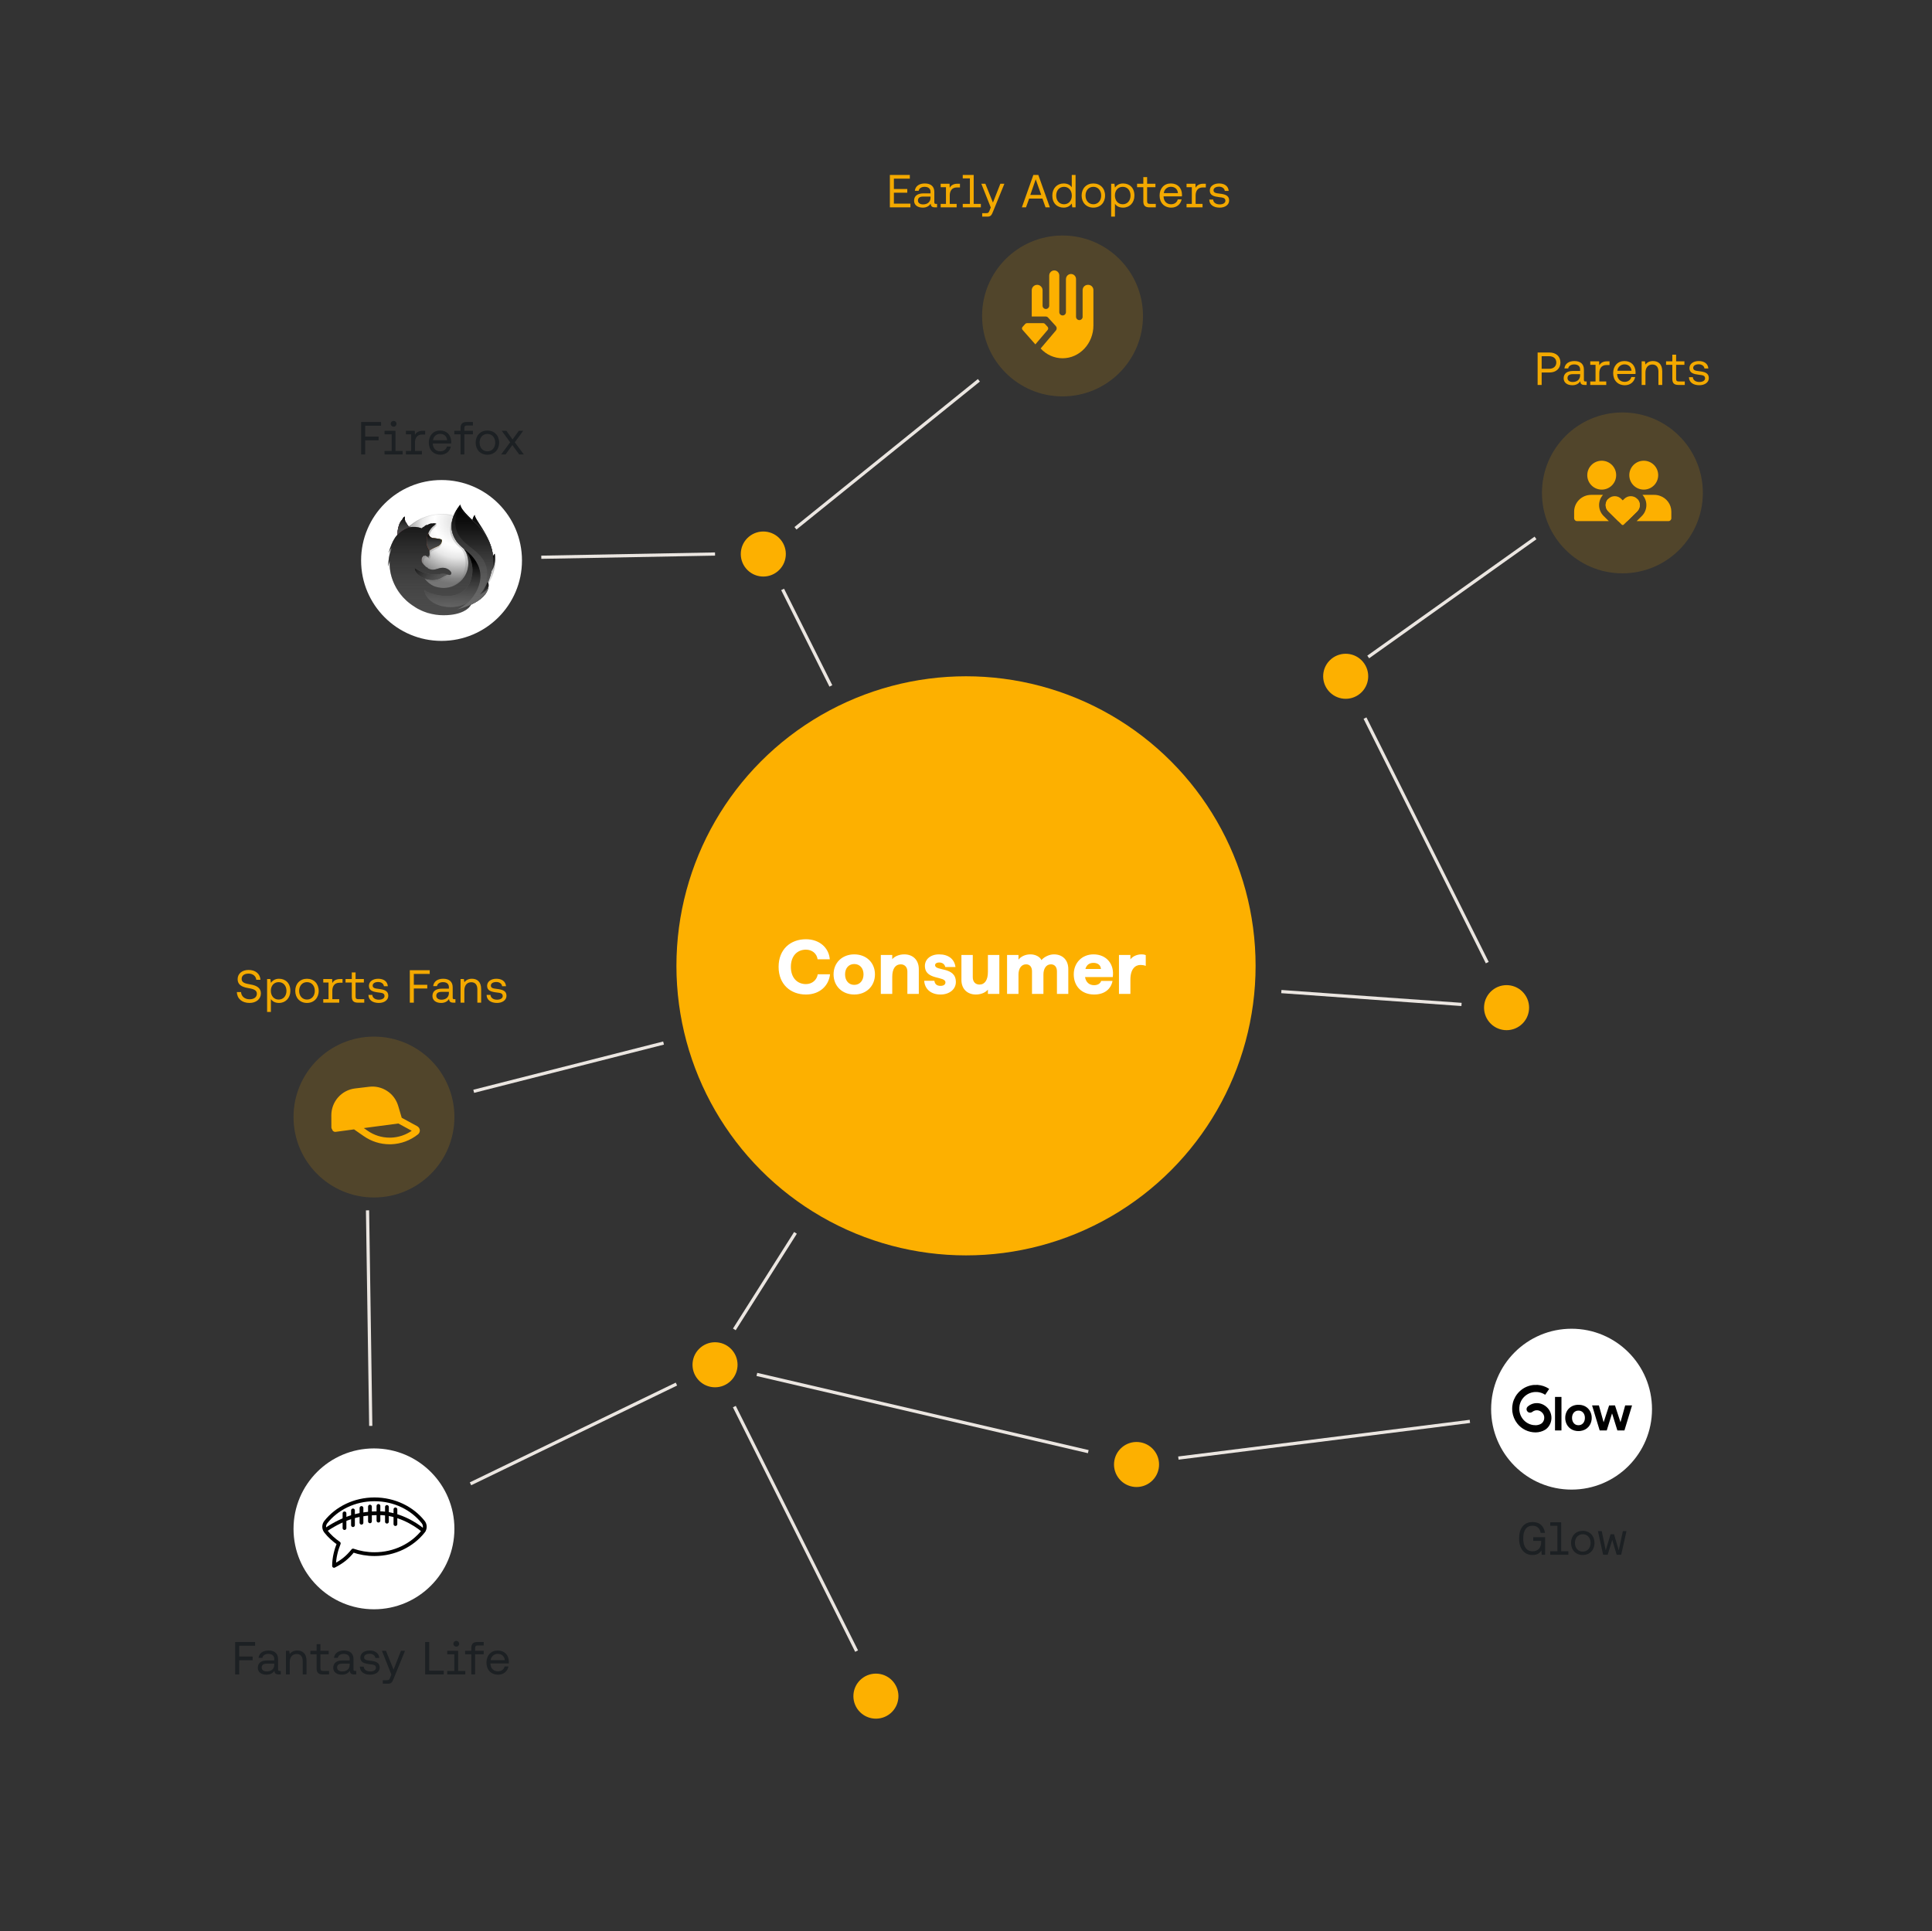
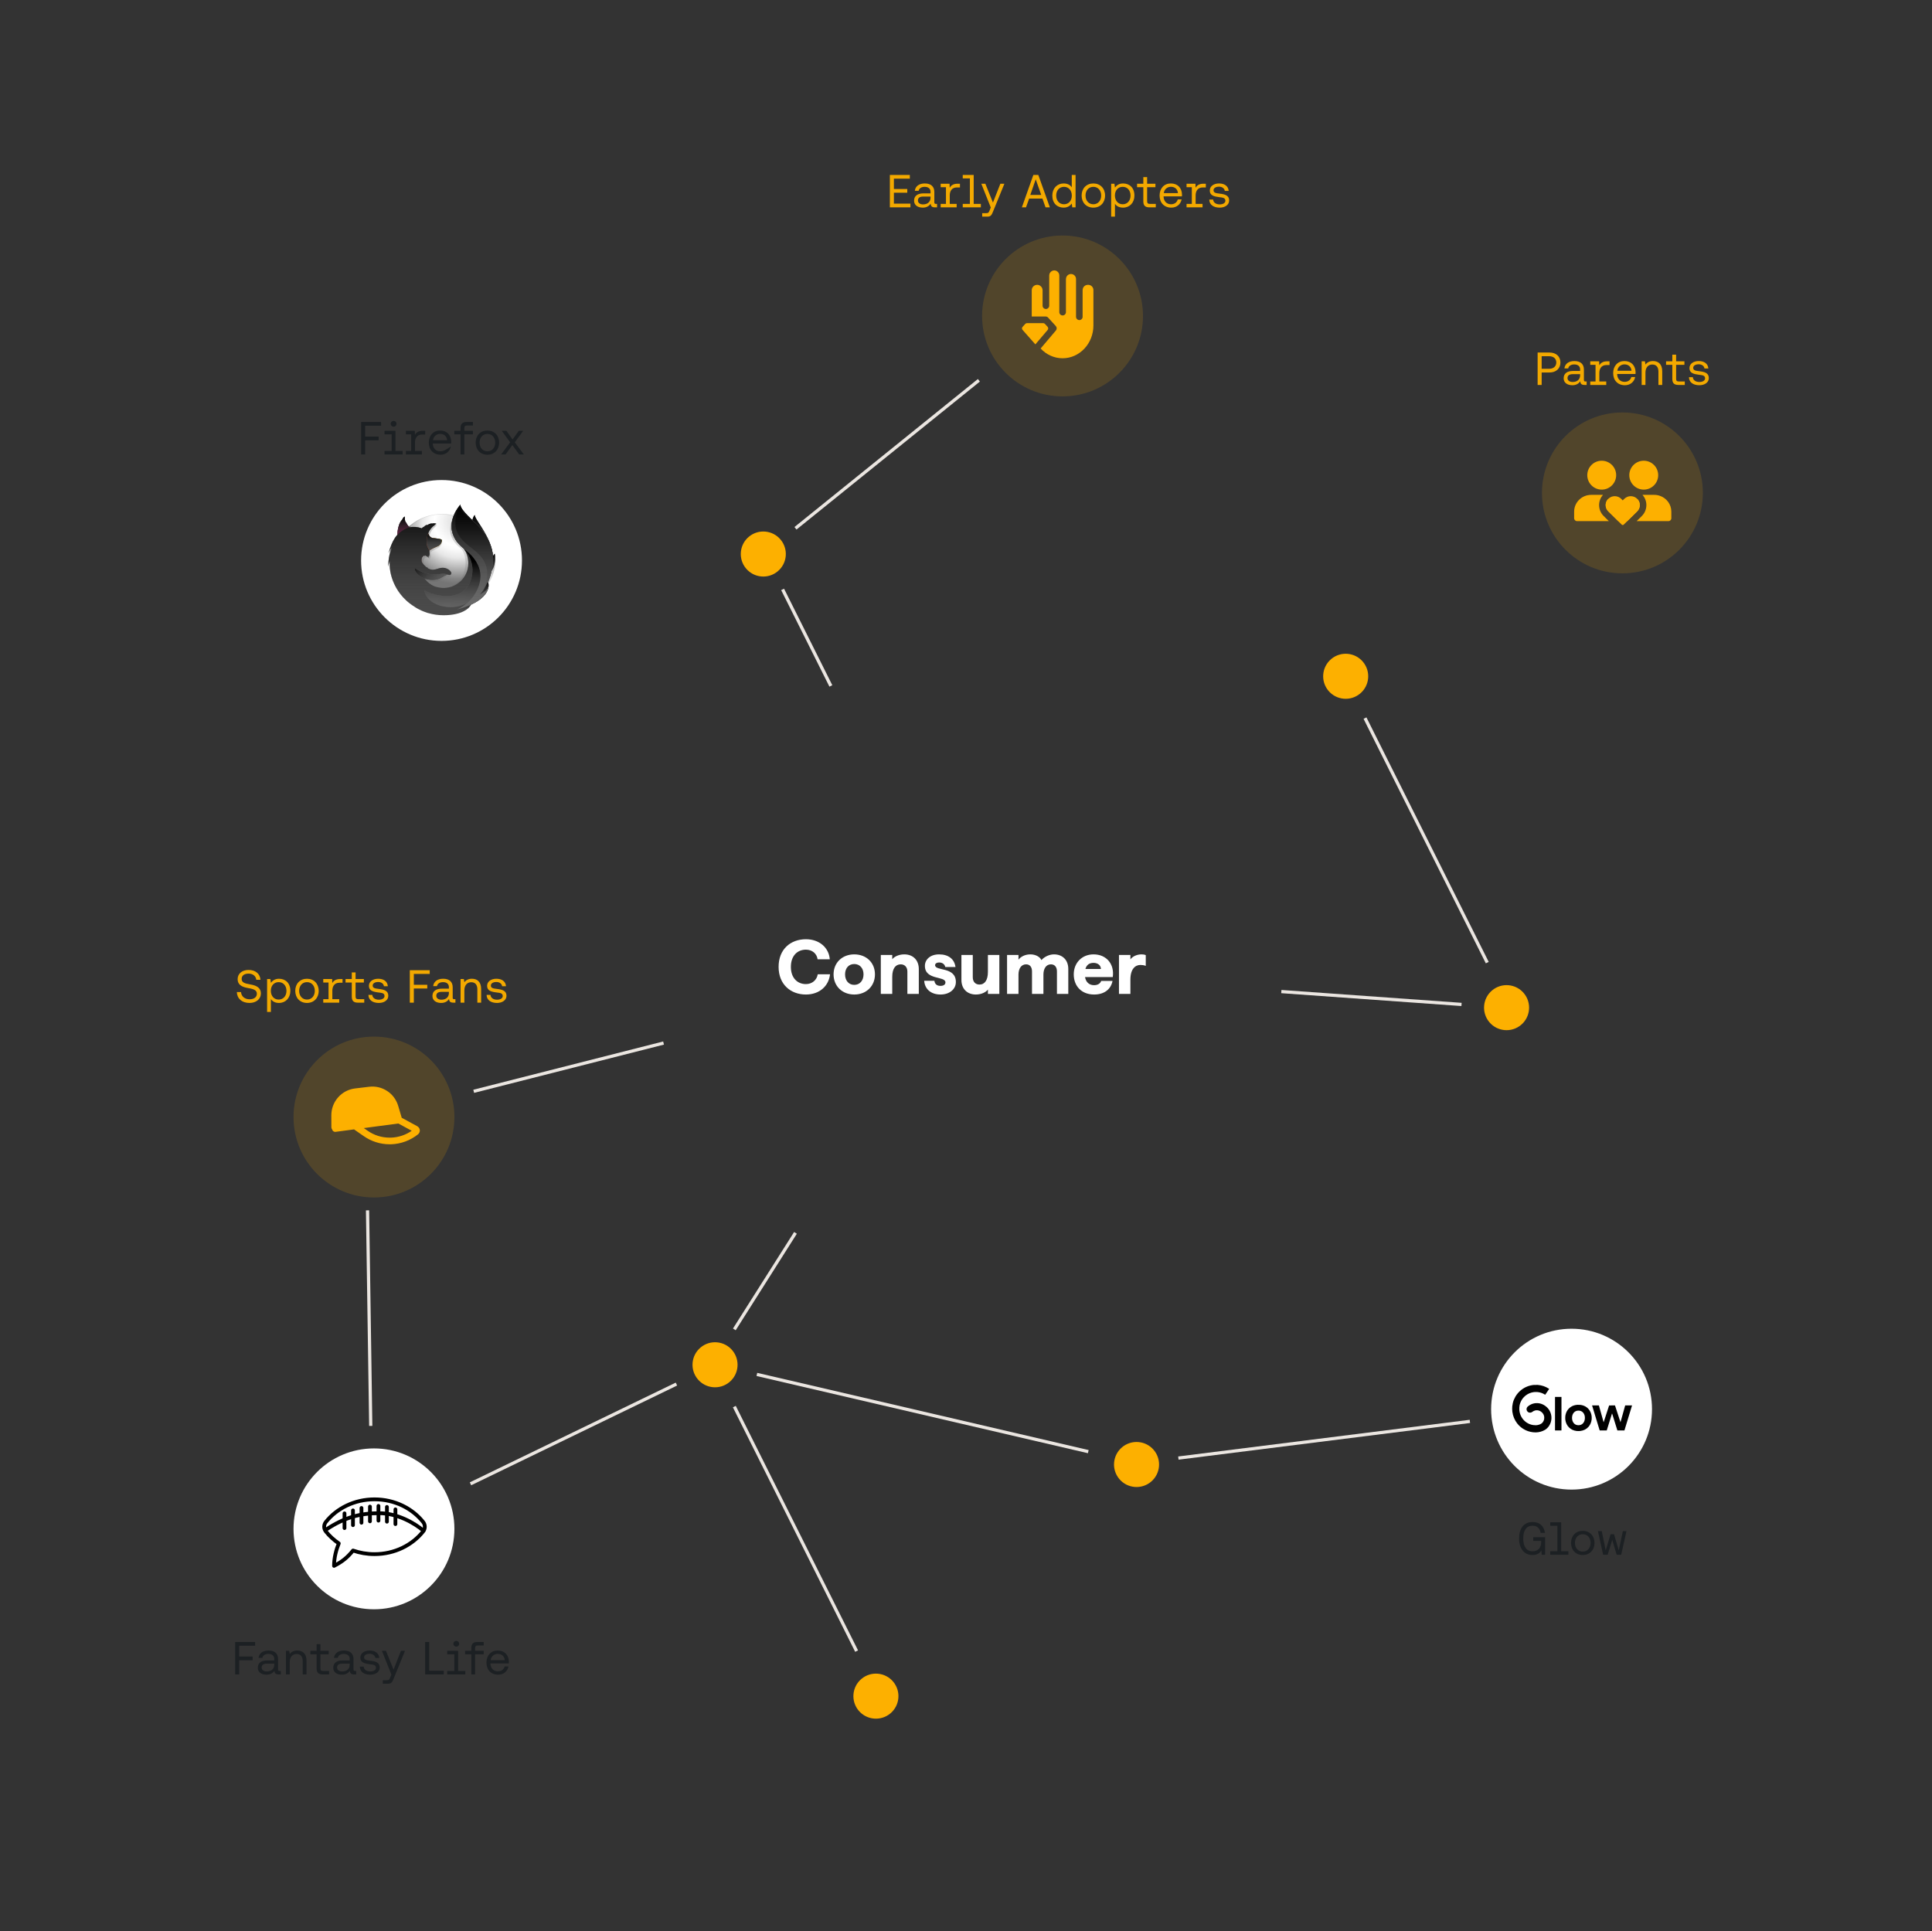
<svg xmlns="http://www.w3.org/2000/svg" width="2515" height="2514" viewBox="0 0 2515 2514" fill="none">
  <rect x="0" y="0" width="2515" height="2514" fill="#333333" stroke="none" />
-   <circle cx="1257.51" cy="1257.43" r="376.971" fill="#FDB000" />
  <path d="M1049.13 1294.78C1067.03 1294.78 1078.89 1283.42 1080.5 1268.44H1064.51C1063.31 1275.98 1057.07 1281.21 1049.13 1281.21C1038.07 1281.21 1029.53 1273.27 1029.53 1258.79C1029.53 1244.32 1037.97 1236.38 1049.13 1236.38C1057.27 1236.38 1063.31 1241.5 1064.31 1248.94H1080.19C1078.99 1233.66 1066.52 1222.81 1049.13 1222.81C1029.03 1222.81 1013.55 1235.87 1013.55 1258.79C1013.55 1281.81 1029.43 1294.78 1049.13 1294.78ZM1112.04 1294.78C1127.62 1294.78 1138.98 1283.92 1138.98 1268.54C1138.98 1253.26 1127.72 1242.51 1112.04 1242.51C1096.46 1242.51 1085.1 1253.26 1085.1 1268.54C1085.1 1283.82 1096.36 1294.78 1112.04 1294.78ZM1100.08 1268.54C1100.08 1260.4 1104.9 1255.07 1112.04 1255.07C1119.18 1255.07 1124.1 1260.5 1124.1 1268.54C1124.1 1276.69 1119.18 1282.22 1112.04 1282.22C1104.9 1282.22 1100.08 1276.69 1100.08 1268.54ZM1146.61 1293.98H1161.49V1271.76C1161.49 1261.31 1165.51 1255.48 1172.55 1255.48C1177.67 1255.48 1181.19 1259.1 1181.19 1264.83V1293.98H1196.07V1261.71C1196.07 1249.75 1188.33 1242.51 1177.17 1242.51C1169.63 1242.51 1163.9 1245.73 1161.49 1248.84V1243.31H1146.61V1293.98ZM1224.31 1294.78C1235.97 1294.78 1244.31 1287.95 1244.31 1278.5C1244.31 1258.09 1217.27 1264.72 1217.27 1256.58C1217.27 1254.37 1219.48 1253.06 1222.5 1253.06C1226.72 1253.06 1229.74 1255.28 1230.54 1258.99H1243.81C1242.5 1248.84 1234.86 1242.51 1222.5 1242.51C1211.04 1242.51 1204 1249.14 1204 1257.49C1204 1276.49 1230.74 1270.35 1230.74 1279C1230.74 1281.81 1228.33 1283.52 1224.31 1283.52C1219.48 1283.52 1216.87 1281.11 1216.37 1276.89H1203.1C1203.7 1287.24 1211.44 1294.78 1224.31 1294.78ZM1270.34 1294.78C1277.88 1294.78 1283.61 1291.56 1286.02 1288.35V1293.98H1300.9V1243.31H1286.02V1265.33C1286.02 1275.88 1282 1281.81 1275.06 1281.81C1269.74 1281.81 1266.32 1278.2 1266.32 1272.26V1243.31H1251.54V1275.88C1251.54 1287.54 1259.28 1294.78 1270.34 1294.78ZM1372.07 1242.51C1365.93 1242.51 1359.5 1245.62 1355.68 1249.95C1353.77 1245.62 1347.94 1242.51 1341.3 1242.51C1334.57 1242.51 1328.74 1245.42 1325.82 1249.44V1243.31H1310.95V1293.98H1325.82V1268.75C1325.82 1261.31 1329.34 1255.48 1335.68 1255.48C1340.6 1255.48 1343.42 1258.89 1343.42 1264.72V1293.98H1358.29V1268.75C1358.29 1261.31 1361.71 1255.48 1368.04 1255.48C1372.87 1255.48 1375.89 1258.89 1375.89 1264.72V1293.98H1390.66V1261.51C1390.66 1249.65 1382.92 1242.51 1372.07 1242.51ZM1424.31 1294.78C1437.58 1294.78 1446.22 1287.85 1448.23 1277.09H1433.46C1432.35 1280.41 1429.13 1282.62 1424.21 1282.62C1418.28 1282.62 1413.65 1279.1 1412.45 1272.06H1448.54C1450.95 1255.58 1440.69 1242.51 1423.5 1242.51C1408.63 1242.51 1397.77 1253.37 1397.77 1268.54C1397.77 1283.82 1407.92 1294.78 1424.31 1294.78ZM1412.95 1261.51C1414.46 1256.18 1417.98 1253.57 1423.5 1253.57C1429.23 1253.57 1432.95 1256.78 1433.15 1261.51H1412.95ZM1456.63 1293.98H1471.51V1275.38C1471.51 1261.51 1477.84 1256.28 1484.58 1256.28C1486.89 1256.28 1489.1 1256.58 1491.51 1257.49V1243.51C1489.8 1242.71 1487.99 1242.51 1485.88 1242.51C1480.05 1242.51 1474.32 1245.12 1471.51 1249.04V1243.31H1456.63V1293.98Z" fill="white" />
  <path d="M955.935 1730.74L1035.52 1605.08" stroke="#EBE6E1" stroke-width="4.189" />
  <path d="M1081.59 893.023L1018.77 767.366" stroke="#EBE6E1" stroke-width="4.189" />
  <path d="M1274.27 495.109L1035.52 687.783" stroke="#EBE6E1" stroke-width="4.189" />
  <path d="M1902.56 1307.69L1668 1290.94" stroke="#EBE6E1" stroke-width="4.189" />
-   <path d="M704.624 725.48L930.807 721.291" stroke="#EBE6E1" stroke-width="4.189" />
  <circle cx="2045.8" cy="1834.61" r="104.714" fill="white" />
  <g clip-path="url(#clip0_1364_3407)">
    <path d="M1996.84 1803.06C1990.71 1803.59 1984.89 1805.91 1980.13 1809.71C1977.13 1812.11 1974.66 1814.97 1972.68 1818.32C1972.11 1819.29 1971.04 1821.48 1970.63 1822.52C1969.59 1825.14 1968.89 1828.09 1968.6 1831C1968.4 1833.04 1968.45 1835.81 1968.74 1838.08C1969.43 1843.52 1971.65 1848.85 1975.03 1853.18C1980.82 1860.61 1989.57 1864.86 1999.05 1864.86C2003.32 1864.85 2007.91 1863.58 2011.38 1861.44C2013.35 1860.22 2015.13 1858.44 2016.55 1856.3C2020.49 1850.33 2020.66 1842.42 2016.98 1836.23C2014.23 1831.62 2009.36 1828.13 2004.19 1827.09C2002.75 1826.8 2001.74 1826.72 2000.13 1826.75C1999.27 1826.77 1998.37 1826.83 1997.98 1826.89C1994.61 1827.42 1991.54 1828.83 1988.92 1831.07C1987.8 1832.02 1987.22 1833.25 1987.22 1834.64C1987.22 1835.9 1987.64 1836.89 1988.54 1837.8C1989.46 1838.72 1990.27 1839.08 1991.54 1839.14C1992.16 1839.17 1992.38 1839.15 1992.81 1839.04C1993.47 1838.88 1994.24 1838.51 1994.6 1838.19C1995.58 1837.33 1997.26 1836.52 1998.7 1836.2C1999.46 1836.03 2001.14 1836 2001.95 1836.13C2003.84 1836.44 2005.63 1837.35 2007.17 1838.77C2008.72 1840.21 2009.7 1841.97 2010.12 1844.08C2010.29 1844.95 2010.28 1846.78 2010.09 1847.66C2009.69 1849.53 2008.9 1851.05 2007.62 1852.45C2006.08 1854.11 2002.86 1855.35 1999.64 1855.53C1998.78 1855.57 1997.07 1855.48 1995.94 1855.32C1989.51 1854.43 1983.84 1850.54 1980.57 1844.79C1979.02 1842.06 1978.08 1838.96 1977.8 1835.72C1977.65 1833.87 1977.8 1831.25 1978.16 1829.54C1979.29 1824.24 1982.23 1819.65 1986.56 1816.45C1989.53 1814.25 1992.87 1812.92 1996.71 1812.38C1997.88 1812.22 2000.91 1812.22 2002.08 1812.38C2005.3 1812.82 2008.26 1813.87 2010.75 1815.44C2011.14 1815.69 2011.48 1815.86 2011.51 1815.83C2011.6 1815.73 2016.59 1808.38 2016.63 1808.29C2016.64 1808.24 2016.37 1808.03 2015.89 1807.73C2011.63 1805.04 2006.94 1803.47 2001.91 1803.05C2000.99 1802.98 1997.77 1802.99 1996.84 1803.06Z" fill="black" />
    <path d="M2024.26 1840.49V1862.32H2028.45H2032.65V1840.49V1818.67H2028.45H2024.26V1840.49Z" fill="black" />
    <path d="M2053.34 1828.92C2049.9 1829.22 2047.23 1830.1 2044.82 1831.71C2040.86 1834.35 2038.44 1838.34 2037.69 1843.49C2037.53 1844.58 2037.52 1847.32 2037.68 1848.46C2037.98 1850.56 2038.49 1852.27 2039.38 1854.09C2040.23 1855.82 2041.21 1857.14 2042.61 1858.51C2045.21 1861.04 2048.36 1862.5 2052.33 1863.01C2053.49 1863.16 2055.98 1863.16 2057.17 1863.01C2061.63 1862.46 2065.31 1860.57 2067.97 1857.47C2070.16 1854.91 2071.49 1851.76 2071.95 1848.04C2072.07 1847.07 2072.05 1844.7 2071.92 1843.68C2071.53 1840.78 2070.64 1838.32 2069.17 1836.12C2066.52 1832.14 2062.49 1829.73 2057.38 1829.04C2056.66 1828.95 2053.96 1828.87 2053.34 1828.92ZM2056.27 1836.6C2059.4 1837.12 2061.76 1839.34 2062.71 1842.64C2062.99 1843.63 2063.1 1844.35 2063.14 1845.53C2063.3 1850.05 2061.23 1853.71 2057.77 1855.01C2055.82 1855.74 2053.32 1855.68 2051.41 1854.86C2048.11 1853.42 2046.16 1849.58 2046.45 1845.09C2046.7 1841.42 2048.47 1838.52 2051.27 1837.21C2052.35 1836.71 2053.31 1836.5 2054.71 1836.5C2055.3 1836.49 2055.89 1836.53 2056.27 1836.6Z" fill="black" />
    <path d="M2072.56 1829.91C2072.57 1830 2074.8 1837.33 2077.49 1846.18L2082.4 1862.28L2086.99 1862.3L2091.59 1862.32L2091.88 1861.39C2092.04 1860.88 2093.58 1855.93 2095.3 1850.38C2097.02 1844.84 2098.45 1840.24 2098.47 1840.17C2098.52 1840.09 2098.66 1840.49 2099.03 1841.67C2099.31 1842.56 2100.86 1847.56 2102.48 1852.79L2105.43 1862.28L2110.02 1862.3L2114.62 1862.32L2114.84 1861.58C2115.23 1860.36 2124.44 1830.03 2124.49 1829.87L2124.53 1829.73H2120.06H2115.6L2115.51 1830.04C2115.46 1830.2 2114.09 1835.14 2112.47 1841C2110.85 1846.86 2109.5 1851.63 2109.48 1851.6C2109.45 1851.57 2108.08 1847.4 2106.43 1842.32C2104.77 1837.24 2103.17 1832.32 2102.87 1831.4L2102.32 1829.73L2098.51 1829.74L2094.69 1829.76L2091.15 1840.62C2087.18 1852.85 2087.56 1851.68 2087.53 1851.64C2087.51 1851.63 2086.17 1846.85 2084.54 1841.01C2082.9 1835.18 2081.53 1830.25 2081.47 1830.07L2081.37 1829.73H2076.94H2072.51L2072.56 1829.91Z" fill="black" />
  </g>
  <circle cx="486.814" cy="1990.43" r="104.714" fill="white" />
  <path d="M424.11 1981.62C421.297 1985.18 421.297 1990.17 424.11 1993.73C428.832 1999.7 434.541 2004.97 441.018 2009.36C437.807 2017.32 434.84 2027.83 434.84 2038.63C445.052 2033.38 451.955 2028.16 459.559 2018.65C468.235 2021.68 477.655 2023.35 487.5 2023.35C513.592 2023.35 536.697 2011.67 550.89 1993.73C553.703 1990.17 553.703 1985.18 550.89 1981.62C536.697 1963.68 513.592 1952 487.5 1952C461.408 1952 438.303 1963.68 424.11 1981.62Z" stroke="black" stroke-width="4.912" stroke-linecap="round" stroke-linejoin="round" />
  <path d="M424.773 1991.24C448.553 1975.34 469.544 1970.04 493.324 1970.04C517.103 1970.04 538.873 1982.44 551.276 1992.81" stroke="black" stroke-width="4.912" stroke-linecap="round" />
  <path d="M448.451 1989.43V1970.27" stroke="black" stroke-width="4.912" stroke-linecap="round" />
  <path d="M459.5 1985.6V1966.43" stroke="black" stroke-width="4.912" stroke-linecap="round" />
  <path d="M470.551 1982.44V1963.27" stroke="black" stroke-width="4.912" stroke-linecap="round" />
  <path d="M481.598 1980.64V1961.47" stroke="black" stroke-width="4.912" stroke-linecap="round" />
  <path d="M492.648 1979.74V1960.57" stroke="black" stroke-width="4.912" stroke-linecap="round" />
  <path d="M503.697 1981.09V1961.92" stroke="black" stroke-width="4.912" stroke-linecap="round" />
  <path d="M514.746 1984.25V1965.08" stroke="black" stroke-width="4.912" stroke-linecap="round" />
  <path d="M1498.32 1929.14C1485.91 1939.53 1467.41 1937.89 1457.02 1925.47C1446.63 1913.06 1448.27 1894.56 1460.69 1884.17C1473.11 1873.78 1491.6 1875.42 1501.99 1887.84C1512.39 1900.26 1510.74 1918.75 1498.32 1929.14Z" fill="#FDB000" />
  <path d="M949.624 1799.3C937.205 1809.69 918.714 1808.05 908.322 1795.63C897.929 1783.21 899.572 1764.72 911.99 1754.33C924.409 1743.93 942.9 1745.58 953.292 1758C963.685 1770.41 962.042 1788.91 949.624 1799.3Z" fill="#FDB000" />
  <path d="M1159.05 2230.72C1146.63 2241.11 1128.14 2239.47 1117.75 2227.05C1107.36 2214.63 1109 2196.14 1121.42 2185.75C1133.84 2175.36 1152.33 2177 1162.72 2189.42C1173.11 2201.84 1171.47 2220.33 1159.05 2230.72Z" fill="#FDB000" />
  <path d="M985.256 1789.38L1416.68 1889.9" stroke="#EBE6E1" stroke-width="4.189" />
  <path d="M955.938 1831.26L1115.1 2149.59" stroke="#EBE6E1" stroke-width="4.189" />
  <path d="M1533.96 1898.28L1913.44 1850.53" stroke="#EBE6E1" stroke-width="4.189" />
  <path d="M1770.58 902.944C1758.17 913.336 1739.67 911.693 1729.28 899.275C1718.89 886.856 1720.53 868.365 1732.95 857.973C1745.37 847.581 1763.86 849.223 1774.25 861.641C1784.65 874.06 1783 892.551 1770.58 902.944Z" fill="#FDB000" />
  <path d="M1980.01 1334.37C1967.6 1344.76 1949.1 1343.12 1938.71 1330.7C1928.32 1318.28 1929.96 1299.79 1942.38 1289.4C1954.8 1279 1973.29 1280.65 1983.68 1293.06C1994.08 1305.48 1992.43 1323.97 1980.01 1334.37Z" fill="#FDB000" />
  <path d="M1776.9 934.908L1936.06 1253.24" stroke="#EBE6E1" stroke-width="4.189" />
-   <path d="M1781.09 855.326L1998.89 700.349" stroke="#EBE6E1" stroke-width="4.189" />
  <path d="M616.664 1420.78L863.79 1357.95" stroke="#EBE6E1" stroke-width="4.189" />
  <path d="M482.627 1856.39L478.438 1575.76" stroke="#EBE6E1" stroke-width="4.189" />
  <path d="M612.475 1931.79L880.543 1801.94" stroke="#EBE6E1" stroke-width="4.189" />
  <circle cx="574.775" cy="729.669" r="104.714" fill="white" />
  <g clip-path="url(#clip1_1364_3407)">
    <path d="M617.968 670.399C614.463 674.479 612.831 683.664 616.384 692.974C619.937 702.284 625.384 700.262 628.779 709.755C633.26 722.282 631.175 739.109 631.175 739.109C631.175 739.109 636.562 754.711 640.317 738.139C648.628 707.011 617.968 678.065 617.968 670.399Z" fill="#4B4B4B" />
    <path d="M617.968 670.399C614.463 674.479 612.831 683.664 616.384 692.974C619.937 702.284 625.384 700.262 628.779 709.755C633.26 722.282 631.175 739.109 631.175 739.109C631.175 739.109 636.562 754.711 640.317 738.139C648.628 707.011 617.968 678.065 617.968 670.399Z" fill="url(#paint0_linear_1364_3407)" />
    <path d="M575.207 799.63C611.096 799.63 640.168 770.4 640.168 734.362C640.168 698.324 611.096 669.094 575.242 669.094C539.389 669.094 510.317 698.315 510.317 734.358C510.248 770.435 539.354 799.63 575.207 799.63Z" fill="url(#paint1_radial_1364_3407)" />
    <path d="M510.665 734.358V734.358C510.665 698.506 539.583 669.443 575.242 669.443C610.902 669.443 639.819 698.515 639.819 734.362C639.819 770.209 610.902 799.282 575.207 799.282C539.548 799.282 510.597 770.244 510.665 734.358Z" stroke="black" stroke-opacity="0.1" stroke-width="0.698" />
    <path opacity="0.25" d="M623.877 774.606C622.474 775.597 621 776.485 619.469 777.267C621.498 774.293 623.368 771.215 625.074 768.047C626.459 766.515 627.727 765.025 628.76 763.415C629.264 762.624 629.83 761.648 630.432 760.515C634.079 753.944 638.1 743.311 638.214 732.388V731.56C638.233 728.817 637.954 726.082 637.379 723.401C637.408 723.61 637.434 723.82 637.46 724.029C637.428 723.868 637.4 723.706 637.367 723.545C637.421 723.837 637.463 724.13 637.513 724.423C638.258 730.748 637.728 736.916 635.072 741.464C635.03 741.53 634.987 741.593 634.945 741.657C636.322 734.746 636.783 727.112 635.251 719.472C635.251 719.472 634.638 715.758 630.073 704.481C627.439 697.99 622.781 692.668 618.659 688.791C615.045 684.321 611.764 681.328 609.956 679.417C606.177 675.439 604.594 672.455 603.942 670.509C603.379 670.227 596.166 663.22 595.594 662.953C592.446 667.834 582.546 683.1 587.252 697.366C589.386 703.829 594.784 710.536 600.433 714.303C600.68 714.587 603.799 717.962 605.276 725.595C606.805 733.475 606.007 739.623 602.855 748.717C599.154 756.694 589.681 764.579 580.799 765.385C561.822 767.109 554.874 755.857 554.874 755.857C561.656 758.561 569.153 758.001 573.711 755.195C578.306 752.352 581.085 750.245 583.342 751.076C585.563 751.892 587.34 749.488 585.745 747C583.237 743.137 578.662 741.145 574.125 741.941C569.526 742.689 565.311 746.331 559.285 742.803C558.894 742.576 558.517 742.329 558.154 742.063C557.757 741.801 559.446 742.461 559.051 742.164C557.88 741.527 555.802 740.138 555.263 739.644C555.174 739.562 556.174 739.963 556.084 739.881C550.449 735.24 551.153 732.106 551.33 730.139C551.476 728.566 552.5 726.55 554.22 725.732C555.053 726.188 555.572 726.534 555.572 726.534C555.572 726.534 555.217 725.803 555.025 725.425C555.092 725.396 555.157 725.403 555.224 725.375C555.906 725.705 557.419 726.561 558.211 727.083C559.245 727.815 559.576 728.465 559.576 728.465C559.576 728.465 559.848 728.318 559.646 727.679C559.573 727.418 559.259 726.588 558.234 725.751H558.299C558.912 726.1 559.493 726.501 560.036 726.951C560.328 725.901 560.845 724.803 560.731 722.841C560.66 721.461 560.693 721.104 560.45 720.571C560.232 720.113 560.571 719.934 560.95 720.41C560.886 720.037 560.778 719.674 560.627 719.327V719.292C561.099 717.647 570.615 713.371 571.31 712.87C572.448 712.067 573.402 711.029 574.109 709.829C574.639 708.987 575.037 707.803 575.134 706.008C575.186 704.715 574.583 703.853 564.961 702.845C562.327 702.586 560.786 700.679 559.908 698.92C559.749 698.541 559.585 698.197 559.421 697.854C559.264 697.453 559.14 697.041 559.046 696.621C560.619 692.103 563.262 688.279 567.149 685.396C567.361 685.203 566.303 685.446 566.514 685.25C566.761 685.025 568.374 684.372 568.679 684.226C569.05 684.05 567.086 683.216 565.352 683.419C563.586 683.618 563.211 683.829 562.269 684.228C562.659 683.839 563.903 683.328 563.612 683.331C561.71 683.624 559.342 684.73 557.319 685.983C557.315 685.765 557.356 685.548 557.441 685.347C556.499 685.746 554.183 687.365 553.509 688.733C553.538 688.471 553.551 688.206 553.548 687.943C552.83 688.541 552.183 689.22 551.618 689.965L551.583 689.997C546.116 687.802 541.305 687.656 537.234 688.639C536.343 687.745 535.908 688.399 533.881 683.946C533.987 684.211 533.744 683.678 533.881 683.946C534.085 685.098 533.548 683.083 533.881 683.946C530.475 686.634 525.991 689.681 523.838 691.832C526.349 691.115 523.812 691.919 523.838 691.832C522.96 692.084 523.019 692.605 522.885 697.32C522.853 697.677 522.885 698.078 522.853 698.4C521.134 700.595 519.963 702.445 519.519 703.407C517.297 707.238 514.847 713.211 512.473 722.658C513.521 720.103 514.784 717.64 516.247 715.297C514.273 720.312 512.365 728.187 511.984 740.312C512.461 737.81 513.073 735.335 513.818 732.899C513.351 742.96 515.085 753.002 518.9 762.324C520.266 765.663 522.524 770.732 526.364 776.285C538.447 789 555.483 796.903 574.346 796.903C593.21 796.903 611.726 788.288 623.877 774.606Z" fill="url(#paint2_linear_1364_3407)" />
    <path d="M609.308 783.835C633.143 781.075 643.698 756.513 630.144 756.03C617.905 755.634 598.025 785.137 609.308 783.835Z" fill="#4B4B4B" />
    <path d="M609.308 783.835C633.143 781.075 643.698 756.513 630.144 756.03C617.905 755.634 598.025 785.137 609.308 783.835Z" fill="url(#paint3_linear_1364_3407)" />
    <path d="M556.44 762.38C546.238 758.024 534.636 751.88 535.075 737.921C535.672 719.539 552.22 723.173 552.22 723.173C551.595 723.319 549.925 724.513 549.334 725.78C548.709 727.365 547.568 730.943 551.024 734.693C556.452 740.574 539.873 748.648 565.462 763.898C566.108 764.249 559.462 763.689 556.442 762.382L556.44 762.38Z" fill="url(#paint4_linear_1364_3407)" />
    <path d="M556.44 762.38C546.238 758.024 534.636 751.88 535.075 737.921C535.672 719.539 552.22 723.173 552.22 723.173C551.595 723.319 549.925 724.513 549.334 725.78C548.709 727.365 547.568 730.943 551.024 734.693C556.452 740.574 539.873 748.648 565.462 763.898C566.108 764.249 559.462 763.689 556.442 762.382L556.44 762.38Z" fill="#4B4B4B" />
    <path d="M631.859 751.013C648.257 741.47 643.975 720.854 643.975 720.854C643.975 720.854 637.646 728.207 633.348 739.926C629.107 751.536 622 756.777 631.859 751.013Z" fill="#4B4B4B" />
    <path d="M631.859 751.013C648.257 741.47 643.975 720.854 643.975 720.854C643.975 720.854 637.646 728.207 633.348 739.926C629.107 751.536 622 756.777 631.859 751.013Z" fill="url(#paint5_linear_1364_3407)" />
    <path d="M579.801 796.033C602.664 803.328 622.318 785.318 610.202 779.303C599.196 773.88 568.95 792.583 579.801 796.033Z" fill="#4B4B4B" />
    <path d="M579.801 796.033C602.664 803.328 622.318 785.318 610.202 779.303C599.196 773.88 568.95 792.583 579.801 796.033Z" fill="url(#paint6_linear_1364_3407)" />
    <path d="M633.564 759.765C634.12 758.981 634.872 756.468 635.536 755.344C639.572 748.829 639.602 743.637 639.602 743.514C642.04 731.336 641.819 726.363 640.319 717.173C639.111 709.768 633.833 699.16 629.26 694.051C624.548 688.782 627.868 690.502 623.305 686.658C619.306 682.225 615.429 677.835 613.317 676.068C598.057 663.306 598.401 660.597 598.695 660.135C598.645 660.189 598.572 660.269 598.48 660.375C598.298 659.655 598.171 659.049 598.171 659.049C598.171 659.049 589.83 667.39 588.073 681.293C586.928 690.366 590.324 699.831 595.244 705.878C597.807 709.011 600.701 711.858 603.878 714.366C607.595 719.704 609.641 726.291 609.641 733.377C609.641 751.12 595.25 765.503 577.497 765.503C575.078 765.505 572.667 765.234 570.308 764.696C561.931 763.098 557.093 758.871 554.681 756.002C553.298 754.358 552.711 753.16 552.711 753.16C560.216 755.848 568.516 755.286 573.561 752.498C578.646 749.68 581.722 747.588 584.22 748.412C586.682 749.233 588.641 746.851 586.884 744.382C585.161 741.916 580.679 738.382 574.023 739.364C568.932 740.106 564.268 743.719 557.598 740.219C557.169 739.996 556.75 739.752 556.347 739.487C555.908 739.228 557.776 739.881 557.34 739.586C556.042 738.954 553.745 737.577 553.149 737.088C553.05 737.006 554.156 737.404 554.056 737.322C547.819 732.72 548.598 729.612 548.788 727.664C548.945 726.104 550.077 724.105 551.987 723.294C552.909 723.745 553.484 724.089 553.484 724.089C553.484 724.089 553.09 723.369 552.878 722.99C552.953 722.962 553.025 722.968 553.098 722.94C553.853 723.266 555.524 724.111 556.404 724.633C557.55 725.358 557.914 726.003 557.914 726.003C557.914 726.003 558.215 725.857 557.993 725.223C557.911 724.964 557.564 724.142 556.43 723.31H556.5C557.173 723.654 557.816 724.054 558.422 724.506C558.742 723.464 559.317 722.375 559.19 720.429C559.112 719.061 559.149 718.705 558.88 718.177C558.638 717.723 559.014 717.546 559.433 718.017C559.361 717.645 559.241 717.284 559.076 716.943V716.908C559.598 715.278 570.129 711.037 570.896 710.541C572.131 709.765 573.188 708.736 573.994 707.522C574.579 706.684 575.018 705.512 575.128 703.733C575.165 702.931 574.917 702.296 572.128 701.684C570.454 701.32 567.864 700.965 563.87 700.591C560.958 700.333 559.249 698.442 558.278 696.698C558.101 696.322 557.92 695.981 557.74 695.642C557.569 695.246 557.43 694.837 557.326 694.418C559.069 689.857 562.206 685.961 566.293 683.287C566.528 683.096 565.357 683.336 565.591 683.141C565.865 682.919 567.649 682.273 567.987 682.128C568.398 681.954 566.23 681.127 564.305 681.328C562.35 681.525 561.935 681.735 560.892 682.131C561.331 681.745 562.702 681.239 562.379 681.242C560.271 681.534 557.652 682.629 555.413 683.876C555.409 683.658 555.455 683.442 555.548 683.245C554.504 683.642 551.942 685.245 551.197 686.611C551.229 686.352 551.242 686.09 551.239 685.828C550.453 686.413 549.736 687.086 549.103 687.833L549.063 687.865C543.021 685.683 537.695 685.537 533.195 686.52C532.209 685.633 530.624 684.291 528.382 679.876C528.236 679.61 528.148 680.425 528.031 680.169C527.153 678.148 526.633 674.836 526.714 672.559C526.714 672.559 524.911 673.38 523.42 676.812C523.143 677.428 522.965 677.769 522.788 678.11C522.706 678.209 522.973 676.983 522.934 677.05C522.675 677.489 522.003 678.102 521.709 678.897C521.507 679.482 521.223 679.815 521.042 680.549L520.999 680.617C520.985 680.4 521.053 679.727 520.999 679.864C520.3 681.274 519.697 682.728 519.196 684.22C518.393 686.854 517.458 690.455 517.31 695.132C517.275 695.486 517.31 695.884 517.273 696.203C515.371 698.374 514.074 700.212 513.586 701.166C511.126 704.971 508.415 710.889 505.787 720.258C506.956 717.698 508.354 715.248 509.964 712.941C507.779 717.915 505.667 725.725 505.244 737.751C505.774 735.262 506.451 732.808 507.274 730.399C506.896 738.419 507.831 748.361 512.901 759.585C515.911 766.171 522.84 779.576 539.772 790.024C539.772 790.024 545.532 794.312 555.43 797.526C556.162 797.791 556.903 798.053 557.659 798.306C557.422 798.208 557.192 798.111 556.97 798.013C563.561 799.989 570.404 800.994 577.284 801C602.92 801.022 610.481 790.727 610.481 790.727L610.407 790.782C610.768 790.442 611.116 790.087 611.451 789.72C607.407 793.537 598.171 793.794 594.725 793.525C600.61 791.797 604.484 790.333 612.018 787.449C612.896 787.121 613.797 786.748 614.722 786.331L615.015 786.193C615.198 786.108 615.379 786.028 615.564 785.939C619.234 784.207 622.686 782.046 625.846 779.5C633.411 773.456 635.065 767.564 635.918 763.68C635.798 764.052 635.425 764.92 635.162 765.483C633.214 769.651 628.892 772.215 624.199 774.41C626.432 771.48 628.502 768.429 630.401 765.272C631.942 763.74 632.415 761.363 633.564 759.765Z" fill="#4B4B4B" />
    <path d="M633.564 759.765C634.12 758.981 634.872 756.468 635.536 755.344C639.572 748.829 639.602 743.637 639.602 743.514C642.04 731.336 641.819 726.363 640.319 717.173C639.111 709.768 633.833 699.16 629.26 694.051C624.548 688.782 627.868 690.502 623.305 686.658C619.306 682.225 615.429 677.835 613.317 676.068C598.057 663.306 598.401 660.597 598.695 660.135C598.645 660.189 598.572 660.269 598.48 660.375C598.298 659.655 598.171 659.049 598.171 659.049C598.171 659.049 589.83 667.39 588.073 681.293C586.928 690.366 590.324 699.831 595.244 705.878C597.807 709.011 600.701 711.858 603.878 714.366C607.595 719.704 609.641 726.291 609.641 733.377C609.641 751.12 595.25 765.503 577.497 765.503C575.078 765.505 572.667 765.234 570.308 764.696C561.931 763.098 557.093 758.871 554.681 756.002C553.298 754.358 552.711 753.16 552.711 753.16C560.216 755.848 568.516 755.286 573.561 752.498C578.646 749.68 581.722 747.588 584.22 748.412C586.682 749.233 588.641 746.851 586.884 744.382C585.161 741.916 580.679 738.382 574.023 739.364C568.932 740.106 564.268 743.719 557.598 740.219C557.169 739.996 556.75 739.752 556.347 739.487C555.908 739.228 557.776 739.881 557.34 739.586C556.042 738.954 553.745 737.577 553.149 737.088C553.05 737.006 554.156 737.404 554.056 737.322C547.819 732.72 548.598 729.612 548.788 727.664C548.945 726.104 550.077 724.105 551.987 723.294C552.909 723.745 553.484 724.089 553.484 724.089C553.484 724.089 553.09 723.369 552.878 722.99C552.953 722.962 553.025 722.968 553.098 722.94C553.853 723.266 555.524 724.111 556.404 724.633C557.55 725.358 557.914 726.003 557.914 726.003C557.914 726.003 558.215 725.857 557.993 725.223C557.911 724.964 557.564 724.142 556.43 723.31H556.5C557.173 723.654 557.816 724.054 558.422 724.506C558.742 723.464 559.317 722.375 559.19 720.429C559.112 719.061 559.149 718.705 558.88 718.177C558.638 717.723 559.014 717.546 559.433 718.017C559.361 717.645 559.241 717.284 559.076 716.943V716.908C559.598 715.278 570.129 711.037 570.896 710.541C572.131 709.765 573.188 708.736 573.994 707.522C574.579 706.684 575.018 705.512 575.128 703.733C575.165 702.931 574.917 702.296 572.128 701.684C570.454 701.32 567.864 700.965 563.87 700.591C560.958 700.333 559.249 698.442 558.278 696.698C558.101 696.322 557.92 695.981 557.74 695.642C557.569 695.246 557.43 694.837 557.326 694.418C559.069 689.857 562.206 685.961 566.293 683.287C566.528 683.096 565.357 683.336 565.591 683.141C565.865 682.919 567.649 682.273 567.987 682.128C568.398 681.954 566.23 681.127 564.305 681.328C562.35 681.525 561.935 681.735 560.892 682.131C561.331 681.745 562.702 681.239 562.379 681.242C560.271 681.534 557.652 682.629 555.413 683.876C555.409 683.658 555.455 683.442 555.548 683.245C554.504 683.642 551.942 685.245 551.197 686.611C551.229 686.352 551.242 686.09 551.239 685.828C550.453 686.413 549.736 687.086 549.103 687.833L549.063 687.865C543.021 685.683 537.695 685.537 533.195 686.52C532.209 685.633 530.624 684.291 528.382 679.876C528.236 679.61 528.148 680.425 528.031 680.169C527.153 678.148 526.633 674.836 526.714 672.559C526.714 672.559 524.911 673.38 523.42 676.812C523.143 677.428 522.965 677.769 522.788 678.11C522.706 678.209 522.973 676.983 522.934 677.05C522.675 677.489 522.003 678.102 521.709 678.897C521.507 679.482 521.223 679.815 521.042 680.549L520.999 680.617C520.985 680.4 521.053 679.727 520.999 679.864C520.3 681.274 519.697 682.728 519.196 684.22C518.393 686.854 517.458 690.455 517.31 695.132C517.275 695.486 517.31 695.884 517.273 696.203C515.371 698.374 514.074 700.212 513.586 701.166C511.126 704.971 508.415 710.889 505.787 720.258C506.956 717.698 508.354 715.248 509.964 712.941C507.779 717.915 505.667 725.725 505.244 737.751C505.774 735.262 506.451 732.808 507.274 730.399C506.896 738.419 507.831 748.361 512.901 759.585C515.911 766.171 522.84 779.576 539.772 790.024C539.772 790.024 545.532 794.312 555.43 797.526C556.162 797.791 556.903 798.053 557.659 798.306C557.422 798.208 557.192 798.111 556.97 798.013C563.561 799.989 570.404 800.994 577.284 801C602.92 801.022 610.481 790.727 610.481 790.727L610.407 790.782C610.768 790.442 611.116 790.087 611.451 789.72C607.407 793.537 598.171 793.794 594.725 793.525C600.61 791.797 604.484 790.333 612.018 787.449C612.896 787.121 613.797 786.748 614.722 786.331L615.015 786.193C615.198 786.108 615.379 786.028 615.564 785.939C619.234 784.207 622.686 782.046 625.846 779.5C633.411 773.456 635.065 767.564 635.918 763.68C635.798 764.052 635.425 764.92 635.162 765.483C633.214 769.651 628.892 772.215 624.199 774.41C626.432 771.48 628.502 768.429 630.401 765.272C631.942 763.74 632.415 761.363 633.564 759.765Z" fill="url(#paint7_linear_1364_3407)" />
    <path d="M624.355 774.22C627.44 770.819 630.209 766.929 632.309 762.512C637.709 751.159 646.065 732.281 639.479 712.564C634.284 696.983 627.147 688.463 618.09 680.14C603.375 666.623 599.266 660.588 599.266 657C599.266 657 582.277 675.938 589.646 695.69C597.014 715.441 612.103 714.714 622.087 735.329C633.833 759.584 612.582 786.053 595.013 793.462C596.089 793.223 634.087 784.626 636.078 762.894C636.027 763.294 635.171 769.304 624.355 774.22Z" fill="#4B4B4B" />
    <path d="M624.355 774.22C627.44 770.819 630.209 766.929 632.309 762.512C637.709 751.159 646.065 732.281 639.479 712.564C634.284 696.983 627.147 688.463 618.09 680.14C603.375 666.623 599.266 660.588 599.266 657C599.266 657 582.277 675.938 589.646 695.69C597.014 715.441 612.103 714.714 622.087 735.329C633.833 759.584 612.582 786.053 595.013 793.462C596.089 793.223 634.087 784.626 636.078 762.894C636.027 763.294 635.171 769.304 624.355 774.22Z" fill="#6C6C6C" />
    <path d="M624.355 774.22C627.44 770.819 630.209 766.929 632.309 762.512C637.709 751.159 646.065 732.281 639.479 712.564C634.284 696.983 627.147 688.463 618.09 680.14C603.375 666.623 599.266 660.588 599.266 657C599.266 657 582.277 675.938 589.646 695.69C597.014 715.441 612.103 714.714 622.087 735.329C633.833 759.584 612.582 786.053 595.013 793.462C596.089 793.223 634.087 784.626 636.078 762.894C636.027 763.294 635.171 769.304 624.355 774.22Z" fill="url(#paint8_linear_1364_3407)" />
    <path d="M575.135 703.737C575.192 702.453 574.526 701.591 563.913 700.596C559.547 700.192 557.875 696.158 557.365 694.459C555.812 698.492 555.169 702.726 555.515 707.846C555.75 711.2 558.003 714.8 559.081 716.919C559.081 716.919 559.321 716.608 559.431 716.493C561.459 714.382 569.959 711.164 570.756 710.707C571.637 710.145 574.987 707.698 575.135 703.737Z" fill="url(#paint9_linear_1364_3407)" />
    <path d="M575.135 703.737C575.192 702.453 574.526 701.591 563.913 700.596C559.547 700.192 557.875 696.158 557.365 694.459C555.812 698.492 555.169 702.726 555.515 707.846C555.75 711.2 558.003 714.8 559.081 716.919C559.081 716.919 559.321 716.608 559.431 716.493C561.459 714.382 569.959 711.164 570.756 710.707C571.637 710.145 574.987 707.698 575.135 703.737Z" fill="#4B4B4B" />
    <path d="M575.135 703.737C575.192 702.453 574.526 701.591 563.913 700.596C559.547 700.192 557.875 696.158 557.365 694.459C555.812 698.492 555.169 702.726 555.515 707.846C555.75 711.2 558.003 714.8 559.081 716.919C559.081 716.919 559.321 716.608 559.431 716.493C561.459 714.382 569.959 711.164 570.756 710.707C571.637 710.145 574.987 707.698 575.135 703.737Z" fill="url(#paint10_linear_1364_3407)" />
    <path d="M528.412 679.898C528.265 679.632 528.177 680.447 528.06 680.191C527.182 678.17 526.658 674.893 526.784 672.581C526.784 672.581 524.981 673.402 523.49 676.834C523.214 677.45 523.035 677.791 522.858 678.131C522.776 678.23 523.044 677.004 523.004 677.071C522.745 677.51 522.074 678.123 521.782 678.883C521.541 679.503 521.292 679.837 521.108 680.605C521.051 680.814 521.165 679.68 521.108 679.818C517.642 686.514 516.979 696.659 517.345 696.22C524.733 688.338 533.195 686.468 533.195 686.468C532.295 685.805 530.337 683.888 528.41 679.898H528.412Z" fill="url(#paint11_linear_1364_3407)" />
-     <path d="M528.412 679.898C528.265 679.632 528.177 680.447 528.06 680.191C527.182 678.17 526.658 674.893 526.784 672.581C526.784 672.581 524.981 673.402 523.49 676.834C523.214 677.45 523.035 677.791 522.858 678.131C522.776 678.23 523.044 677.004 523.004 677.071C522.745 677.51 522.074 678.123 521.782 678.883C521.541 679.503 521.292 679.837 521.108 680.605C521.051 680.814 521.165 679.68 521.108 679.818C517.642 686.514 516.979 696.659 517.345 696.22C524.733 688.338 533.195 686.468 533.195 686.468C532.295 685.805 530.337 683.888 528.41 679.898H528.412Z" fill="#4B4B4B" />
    <path d="M528.412 679.898C528.265 679.632 528.177 680.447 528.06 680.191C527.182 678.17 526.658 674.893 526.784 672.581C526.784 672.581 524.981 673.402 523.49 676.834C523.214 677.45 523.035 677.791 522.858 678.131C522.776 678.23 523.044 677.004 523.004 677.071C522.745 677.51 522.074 678.123 521.782 678.883C521.541 679.503 521.292 679.837 521.108 680.605C521.051 680.814 521.165 679.68 521.108 679.818C517.642 686.514 516.979 696.659 517.345 696.22C524.733 688.338 533.195 686.468 533.195 686.468C532.295 685.805 530.337 683.888 528.41 679.898H528.412Z" fill="url(#paint12_linear_1364_3407)" />
    <path d="M552.814 753.219C560.049 755.738 568.472 755.296 573.524 752.508C576.903 750.628 581.236 747.616 583.902 748.359C581.593 747.446 579.844 747.02 577.741 746.916C577.383 746.916 576.954 746.916 576.571 746.87C575.799 746.867 575.03 746.909 574.264 746.995C572.962 747.115 571.517 747.936 570.205 747.805C570.134 747.805 571.478 747.253 571.375 747.276C570.68 747.423 569.924 747.453 569.126 747.551C568.618 747.609 568.182 747.671 567.679 747.698C552.606 748.975 539.874 739.531 539.874 739.531C538.79 743.189 544.728 750.404 552.828 753.224L552.814 753.219Z" fill="#6C6C6C" />
    <path d="M552.814 753.219C560.049 755.738 568.472 755.296 573.524 752.508C576.903 750.628 581.236 747.616 583.902 748.359C581.593 747.446 579.844 747.02 577.741 746.916C577.383 746.916 576.954 746.916 576.571 746.87C575.799 746.867 575.03 746.909 574.264 746.995C572.962 747.115 571.517 747.936 570.205 747.805C570.134 747.805 571.478 747.253 571.375 747.276C570.68 747.423 569.924 747.453 569.126 747.551C568.618 747.609 568.182 747.671 567.679 747.698C552.606 748.975 539.874 739.531 539.874 739.531C538.79 743.189 544.728 750.404 552.828 753.224L552.814 753.219Z" fill="url(#paint13_linear_1364_3407)" />
    <path d="M624.327 774.315C639.57 759.349 647.282 741.157 644.022 720.754C644.022 720.754 645.324 731.217 640.385 741.919C642.757 731.472 643.034 718.489 636.726 705.041C628.316 687.094 614.48 677.651 609.197 673.711C601.193 667.742 597.877 661.664 597.814 660.41C595.423 665.31 588.189 682.098 597.037 696.556C605.326 710.102 618.383 714.117 627.525 726.556C644.366 749.44 624.327 774.315 624.327 774.315Z" fill="url(#paint14_linear_1364_3407)" />
    <path d="M622.142 735.374C616.816 724.369 610.17 719.569 603.878 714.366C604.609 715.391 604.789 715.752 605.195 716.415C610.731 722.315 618.894 736.707 612.967 754.773C601.811 788.778 557.195 772.765 552.512 768.267C554.404 787.948 587.341 797.365 608.795 784.61C621 773.049 630.873 753.409 622.142 735.374Z" fill="#6C6C6C" />
    <path d="M622.142 735.374C616.816 724.369 610.17 719.569 603.878 714.366C604.609 715.391 604.789 715.752 605.195 716.415C610.731 722.315 618.894 736.707 612.967 754.773C601.811 788.778 557.195 772.765 552.512 768.267C554.404 787.948 587.341 797.365 608.795 784.61C621 773.049 630.873 753.409 622.142 735.374Z" fill="url(#paint15_linear_1364_3407)" />
  </g>
  <path d="M974.822 698.806C987.24 688.414 1005.73 690.056 1016.12 702.474C1026.52 714.893 1024.87 733.384 1012.45 743.777C1000.04 754.169 981.545 752.526 971.153 740.108C960.761 727.689 962.403 709.198 974.822 698.806Z" fill="#FDB000" />
  <circle opacity="0.15" cx="486.818" cy="1454.29" r="104.714" fill="#FDB000" />
  <path d="M543.166 1466.25L522.951 1455.25L518.343 1439.7C515.924 1431.69 510.856 1424.78 503.945 1420.35C497.034 1415.8 488.683 1413.84 480.505 1414.88L462.19 1417.06C444.509 1419.2 431.263 1434.29 431.32 1452.08L431.378 1467.8C431.378 1468.78 431.781 1469.59 432.3 1470.28C432.76 1472.24 434.431 1473.62 436.389 1473.62C436.619 1473.62 436.792 1473.56 436.965 1473.56L461.038 1470.34C461.154 1470.45 461.211 1470.57 461.326 1470.68L473.536 1479.15C483.442 1486.06 495.133 1489.75 507.17 1489.75H509.186C521.971 1489.29 534.066 1484.85 544.26 1476.73C545.815 1475.35 546.679 1473.33 546.506 1471.32C546.333 1469.3 545.124 1467.4 543.166 1466.25ZM509.013 1481.11H507.17C496.861 1481.11 486.955 1478 478.489 1472.07L473.594 1468.67L518.516 1462.68L535.967 1472.18C527.961 1477.71 518.689 1480.76 509.013 1481.11Z" fill="#FDB000" />
  <circle opacity="0.15" cx="1383.17" cy="411.337" r="104.714" fill="#FDB000" />
  <path d="M1360.24 421.683C1359.67 421.05 1358.86 420.704 1358 420.704H1343.08H1336.92C1336.06 420.704 1335.25 421.05 1334.67 421.683L1331.16 425.542C1330.12 426.694 1330.12 428.422 1331.16 429.516L1347.8 448.349L1349.36 446.506L1363.82 429.516C1364.79 428.364 1364.74 426.694 1363.76 425.542L1360.24 421.683Z" fill="#FDB000" />
  <path d="M1416.57 370.828H1416.11C1413.69 370.828 1411.56 372.095 1410.35 373.996C1409.83 374.86 1409.48 375.839 1409.37 376.933C1409.31 377.163 1409.31 377.394 1409.31 377.624V412.756C1409.19 414.944 1407.35 416.73 1405.05 416.73C1402.69 416.73 1400.73 414.772 1400.73 412.41V398.761C1400.73 398.703 1400.73 398.703 1400.73 398.646V363.284C1400.73 359.655 1397.79 356.718 1394.16 356.718C1390.65 356.718 1387.83 359.482 1387.66 362.996V363.053C1387.66 363.168 1387.6 363.226 1387.6 363.284V398.646C1387.6 398.646 1387.6 398.646 1387.6 398.703V406.363C1387.6 408.782 1385.7 410.682 1383.28 410.682C1380.92 410.682 1378.96 408.782 1378.96 406.363V394.038V358.676C1378.96 355.048 1376.02 352.053 1372.39 352.053C1372.1 352.053 1371.76 352.053 1371.47 352.111C1370.9 352.226 1370.38 352.341 1369.86 352.571C1369.8 352.571 1369.74 352.629 1369.74 352.629C1367.44 353.666 1365.83 356.027 1365.83 358.676V394.038V397.954C1365.83 400.373 1363.87 402.274 1361.51 402.274C1359.15 402.274 1357.19 400.373 1357.19 397.954V393.635V377.855C1357.19 375.493 1355.98 373.42 1354.19 372.153C1353.04 371.289 1351.66 370.828 1350.16 370.828H1350.1C1346.25 370.828 1343.08 373.996 1343.08 377.855V385.802V393.635V412.065H1361.22C1362.43 412.065 1363.58 412.583 1364.39 413.504L1374.47 424.562C1375.91 426.175 1375.96 428.594 1374.52 430.264L1354.65 453.704C1361.97 461.595 1372.1 466.432 1383.22 466.432C1405.39 466.432 1423.36 447.254 1423.36 423.698V412.583V387.933V377.624C1423.36 373.881 1420.31 370.828 1416.57 370.828Z" fill="#FDB000" />
  <circle opacity="0.15" cx="2111.98" cy="641.709" r="104.714" fill="#FDB000" />
  <path d="M2085.06 637.434C2095.44 637.434 2103.86 629.015 2103.86 618.628C2103.86 608.242 2095.44 599.823 2085.06 599.823C2074.67 599.823 2066.25 608.242 2066.25 618.628C2066.25 629.015 2074.67 637.434 2085.06 637.434Z" fill="#FDB000" />
  <path d="M2139.77 637.434C2150.15 637.434 2158.57 629.015 2158.57 618.628C2158.57 608.242 2150.15 599.823 2139.77 599.823C2129.38 599.823 2120.96 608.242 2120.96 618.628C2120.96 629.015 2129.38 637.434 2139.77 637.434Z" fill="#FDB000" />
  <path fill-rule="evenodd" clip-rule="evenodd" d="M2086.7 644.273H2071.31C2059.09 644.273 2049.15 654.071 2049.15 666.118V674.716C2049.15 676.766 2050.88 678.465 2052.96 678.465H2094.33L2087.66 671.89C2083.78 668.093 2081.64 662.983 2081.64 657.578C2081.64 652.637 2083.43 647.943 2086.7 644.273ZM2130.51 678.465H2171.86C2173.99 678.465 2175.67 676.766 2175.67 674.716V666.118C2175.67 656.52 2169.38 648.372 2160.66 645.473C2160.61 645.423 2160.61 645.473 2160.61 645.473C2158.37 644.673 2155.99 644.273 2153.51 644.273H2138.12C2141.39 647.943 2143.18 652.637 2143.18 657.578C2143.18 662.987 2141.04 668.09 2137.19 671.879L2130.51 678.465ZM2114.12 667.225L2131.19 650.404C2131.36 650.238 2131.52 650.069 2131.68 649.895C2133.6 652.015 2134.64 654.713 2134.64 657.578C2134.64 660.688 2133.41 663.6 2131.19 665.79L2118.33 678.465H2117.92C2115.84 678.465 2114.12 676.766 2114.12 674.716V667.225ZM2110.7 667.222V674.716C2110.7 676.766 2109.03 678.465 2106.9 678.465H2106.5L2093.65 665.79C2091.41 663.6 2090.19 660.688 2090.19 657.578C2090.19 654.708 2091.23 652.005 2093.15 649.884C2093.31 650.061 2093.48 650.235 2093.65 650.404L2110.7 667.222Z" fill="#FDB000" />
  <path d="M2134.63 657.578C2134.63 660.688 2133.41 663.6 2131.19 665.79L2113.74 682.981C2113.65 683.069 2113.41 683.266 2113.3 683.332C2113.03 683.507 2112.72 683.594 2112.41 683.594C2112.1 683.594 2111.76 683.507 2111.5 683.332C2111.36 683.244 2111.25 683.156 2111.12 683.025L2093.65 665.79C2091.41 663.6 2090.18 660.688 2090.18 657.578C2090.18 654.469 2091.41 651.556 2093.65 649.366C2098.25 644.855 2105.72 644.855 2110.32 649.366L2112.41 651.446L2114.52 649.366C2119.12 644.855 2126.59 644.855 2131.17 649.366C2133.41 651.556 2134.63 654.469 2134.63 657.578Z" fill="#FDB000" />
  <path opacity="0.75" d="M311.385 2179.95V2161.49H328.877V2156.67H311.385V2142.55H332.073V2137.73H306.138V2179.95H311.385ZM363.958 2175.43C362.57 2175.43 361.967 2175 361.967 2173.38V2159.92C361.967 2152.75 357.444 2148.83 349.602 2148.83C342.184 2148.83 337.298 2152.39 336.574 2158.42H341.52C342.123 2155.28 345.019 2153.23 349.361 2153.23C354.186 2153.23 357.021 2155.64 357.021 2159.62V2161.73H347.974C339.892 2161.73 335.609 2165.17 335.609 2171.32C335.609 2176.93 340.193 2180.31 346.949 2180.31C352.256 2180.31 355.332 2177.96 357.263 2175.18C357.323 2178.2 358.71 2179.95 362.812 2179.95H365.526V2175.43H363.958ZM357.021 2167.4C357.021 2172.53 353.463 2176.09 347.311 2176.09C343.209 2176.09 340.615 2174.04 340.615 2171.02C340.615 2167.52 343.088 2165.9 347.491 2165.9H357.021V2167.4ZM386.94 2148.83C382.054 2148.83 378.978 2151 377.169 2153.35L376.505 2149.19H372.223V2179.95H377.169V2163.97C377.169 2157.39 380.667 2153.35 386.095 2153.35C391.162 2153.35 394.057 2156.55 394.057 2162.52V2179.95H399.003V2162.22C399.003 2152.45 393.574 2148.83 386.94 2148.83ZM428.374 2179.95V2175.43H420.654C418 2175.43 417.095 2174.46 417.095 2171.87V2153.71H427.891V2149.19H417.095V2140.56H412.149V2149.19H404.007V2153.71H412.149V2171.93C412.149 2177.36 414.26 2179.95 420.171 2179.95H428.374ZM462.147 2175.43C460.76 2175.43 460.156 2175 460.156 2173.38V2159.92C460.156 2152.75 455.633 2148.83 447.792 2148.83C440.373 2148.83 435.487 2152.39 434.764 2158.42H439.709C440.313 2155.28 443.208 2153.23 447.551 2153.23C452.376 2153.23 455.211 2155.64 455.211 2159.62V2161.73H446.163C438.081 2161.73 433.799 2165.17 433.799 2171.32C433.799 2176.93 438.383 2180.31 445.138 2180.31C450.446 2180.31 453.522 2177.96 455.452 2175.18C455.512 2178.2 456.899 2179.95 461.001 2179.95H463.715V2175.43H462.147ZM455.211 2167.4C455.211 2172.53 451.652 2176.09 445.5 2176.09C441.398 2176.09 438.805 2174.04 438.805 2171.02C438.805 2167.52 441.278 2165.9 445.681 2165.9H455.211V2167.4ZM481.992 2180.31C488.808 2180.31 494.297 2176.75 494.297 2171.02C494.297 2164.21 488.687 2162.88 481.691 2162.04C477.228 2161.49 473.971 2161.07 473.971 2157.69C473.971 2154.86 476.866 2153.05 481.148 2153.05C485.37 2153.05 488.265 2155.4 488.627 2158.54H493.694C493.211 2152.14 488.145 2148.83 481.148 2148.83C474.212 2148.83 469.085 2152.45 469.085 2158.06C469.085 2164.45 474.574 2165.84 481.45 2166.68C486.034 2167.22 489.411 2167.52 489.411 2171.38C489.411 2174.22 486.335 2176.09 481.992 2176.09C476.866 2176.09 473.669 2173.44 473.488 2169.82H468.422C468.542 2176.57 474.031 2180.31 481.992 2180.31ZM505.144 2192.01C509.486 2192.01 510.632 2190.02 512.563 2185.14L527.219 2149.19H521.972L512.321 2173.74L502.43 2149.19H497.182L509.486 2180.13L507.979 2183.87C506.833 2186.77 506.35 2187.49 503.515 2187.49H498.328V2192.01H505.144ZM577.653 2179.95V2175.12H558.714V2137.73H553.466V2179.95H577.653ZM593.983 2143.82C596.094 2143.82 597.722 2142.25 597.722 2140.02C597.722 2137.91 596.094 2136.28 593.983 2136.28C591.872 2136.28 590.183 2137.91 590.183 2140.02C590.183 2142.25 591.872 2143.82 593.983 2143.82ZM596.395 2175.43V2149.19H582.161V2153.71H591.449V2175.43H582.161V2179.95H605.744V2175.43H596.395ZM618.479 2179.95V2153.71H629.637V2149.19H618.479V2145.63C618.479 2143.28 619.383 2142.25 621.856 2142.25H629.637V2137.73H621.555C615.825 2137.73 613.533 2140.32 613.533 2145.75V2149.19H605.451V2153.71H613.533V2179.95H618.479ZM662.312 2165.65C662.372 2164.93 662.433 2163.91 662.433 2163.42C662.191 2154.32 656.522 2148.83 647.836 2148.83C639.151 2148.83 633.24 2155.22 633.24 2164.57C633.24 2173.98 639.272 2180.31 648.5 2180.31C655.617 2180.31 660.684 2175.79 661.89 2169.64H656.884C655.858 2173.62 652.481 2175.91 648.138 2175.91C642.287 2175.91 638.608 2171.81 638.427 2165.96V2165.65H662.312ZM647.897 2153.17C653.023 2153.17 656.642 2156.13 657.125 2161.43H638.729C639.211 2156.43 643.373 2153.17 647.897 2153.17Z" fill="#151A1E" />
  <path opacity="0.75" d="M1995.06 2024.5C2000.91 2024.5 2004.59 2022.08 2006.52 2018.4L2006.88 2024.13H2011.4V2001.28H1995.9V2006.1H2006.28V2007.55C2006.28 2015.03 2002.11 2019.67 1995.12 2019.67C1987.1 2019.67 1982.87 2013.58 1982.87 2003.02C1982.87 1992.47 1986.91 1986.38 1995 1986.38C2000.79 1986.38 2004.35 1989.33 2005.61 1995.67H2011.22C2009.59 1986.14 2003.74 1981.55 1995.12 1981.55C1983.72 1981.55 1977.51 1989.69 1977.51 2003.02C1977.51 2016.17 1984.08 2024.5 1995.06 2024.5ZM2032.3 2019.61V1981.91H2018.07V1986.44H2027.36V2019.61H2018.07V2024.13H2041.65V2019.61H2032.3ZM2060.38 2024.5C2069.37 2024.5 2075.64 2018.1 2075.64 2008.75C2075.64 1999.41 2069.37 1993.01 2060.38 1993.01C2051.4 1993.01 2045.12 1999.41 2045.12 2008.75C2045.12 2018.1 2051.4 2024.5 2060.38 2024.5ZM2060.38 2020.09C2054.29 2020.09 2050.19 2015.33 2050.19 2008.75C2050.19 2002.18 2054.29 1997.42 2060.38 1997.42C2066.48 1997.42 2070.58 2002.18 2070.58 2008.75C2070.58 2015.33 2066.48 2020.09 2060.38 2020.09ZM2092.8 2024.13L2098.77 2004.77L2104.5 2024.13H2110.41L2117.29 1993.37H2112.59L2107.22 2018.4L2101.07 1997.42H2096.6L2090.27 2018.4L2085.08 1993.37H2080.14L2086.89 2024.13H2092.8Z" fill="#151A1E" />
-   <path opacity="0.75" d="M475.367 591.643V573.187H492.859V568.362H475.367V554.248H496.055V549.423H470.12V591.643H475.367ZM512.403 555.514C514.514 555.514 516.143 553.946 516.143 551.714C516.143 549.603 514.514 547.975 512.403 547.975C510.292 547.975 508.603 549.603 508.603 551.714C508.603 553.946 510.292 555.514 512.403 555.514ZM514.816 587.12V560.882H500.581V565.406H509.87V587.12H500.581V591.643H524.165V587.12H514.816ZM550.157 560.882C544.306 560.882 541.532 563.657 540.145 566.07L539.964 560.882H528.383V565.406H535.259V587.12H528.383V591.643H549.192V587.12H540.205V576.082C540.205 571.196 542.316 565.708 549.493 565.708H553.474V560.882H550.157ZM587.271 577.349C587.331 576.625 587.391 575.599 587.391 575.117C587.15 566.009 581.48 560.521 572.795 560.521C564.11 560.521 558.199 566.914 558.199 576.263C558.199 585.672 564.23 592.005 573.458 592.005C580.576 592.005 585.642 587.482 586.848 581.329H581.842C580.817 585.31 577.439 587.602 573.097 587.602C567.246 587.602 563.567 583.501 563.386 577.65V577.349H587.271ZM572.855 564.863C577.982 564.863 581.601 567.819 582.084 573.126H563.687C564.17 568.12 568.332 564.863 572.855 564.863ZM604.46 591.643V565.406H615.618V560.882H604.46V557.324C604.46 554.972 605.364 553.946 607.837 553.946H615.618V549.423H607.536C601.806 549.423 599.514 552.016 599.514 557.444V560.882H591.432V565.406H599.514V591.643H604.46ZM634.481 592.005C643.468 592.005 649.741 585.612 649.741 576.263C649.741 566.914 643.468 560.521 634.481 560.521C625.494 560.521 619.221 566.914 619.221 576.263C619.221 585.612 625.494 592.005 634.481 592.005ZM634.481 587.602C628.389 587.602 624.287 582.837 624.287 576.263C624.287 569.688 628.389 564.924 634.481 564.924C640.573 564.924 644.674 569.688 644.674 576.263C644.674 582.837 640.573 587.602 634.481 587.602ZM658.114 591.643L666.98 579.399L675.846 591.643H681.878L670.116 575.841L681.094 560.882H675.364L667.221 572.161L659.199 560.882H653.168L664.085 575.841L652.384 591.643H658.114Z" fill="#151A1E" />
+   <path opacity="0.75" d="M475.367 591.643V573.187H492.859V568.362H475.367V554.248H496.055V549.423H470.12V591.643H475.367ZM512.403 555.514C514.514 555.514 516.143 553.946 516.143 551.714C516.143 549.603 514.514 547.975 512.403 547.975C510.292 547.975 508.603 549.603 508.603 551.714C508.603 553.946 510.292 555.514 512.403 555.514ZM514.816 587.12V560.882H500.581V565.406H509.87V587.12H500.581V591.643H524.165V587.12H514.816ZM550.157 560.882C544.306 560.882 541.532 563.657 540.145 566.07L539.964 560.882H528.383V565.406H535.259V587.12H528.383V591.643H549.192V587.12H540.205V576.082C540.205 571.196 542.316 565.708 549.493 565.708H553.474V560.882H550.157ZM587.271 577.349C587.331 576.625 587.391 575.599 587.391 575.117C587.15 566.009 581.48 560.521 572.795 560.521C564.11 560.521 558.199 566.914 558.199 576.263C558.199 585.672 564.23 592.005 573.458 592.005C580.576 592.005 585.642 587.482 586.848 581.329C580.817 585.31 577.439 587.602 573.097 587.602C567.246 587.602 563.567 583.501 563.386 577.65V577.349H587.271ZM572.855 564.863C577.982 564.863 581.601 567.819 582.084 573.126H563.687C564.17 568.12 568.332 564.863 572.855 564.863ZM604.46 591.643V565.406H615.618V560.882H604.46V557.324C604.46 554.972 605.364 553.946 607.837 553.946H615.618V549.423H607.536C601.806 549.423 599.514 552.016 599.514 557.444V560.882H591.432V565.406H599.514V591.643H604.46ZM634.481 592.005C643.468 592.005 649.741 585.612 649.741 576.263C649.741 566.914 643.468 560.521 634.481 560.521C625.494 560.521 619.221 566.914 619.221 576.263C619.221 585.612 625.494 592.005 634.481 592.005ZM634.481 587.602C628.389 587.602 624.287 582.837 624.287 576.263C624.287 569.688 628.389 564.924 634.481 564.924C640.573 564.924 644.674 569.688 644.674 576.263C644.674 582.837 640.573 587.602 634.481 587.602ZM658.114 591.643L666.98 579.399L675.846 591.643H681.878L670.116 575.841L681.094 560.882H675.364L667.221 572.161L659.199 560.882H653.168L664.085 575.841L652.384 591.643H658.114Z" fill="#151A1E" />
  <path d="M324.839 1305.74C333.524 1305.74 339.616 1300.61 339.616 1293.31C339.616 1286.56 334.61 1283.06 325.985 1281.67C317.903 1280.35 314.585 1278.84 314.585 1274.49C314.585 1270.09 318.023 1267.56 323.633 1267.56C329.121 1267.56 333.102 1270.69 333.645 1275.64H339.073C338.591 1267.86 332.62 1262.79 323.633 1262.79C315.128 1262.79 309.338 1267.62 309.338 1274.8C309.338 1281.67 314.284 1284.93 323.03 1286.38C330.991 1287.7 334.369 1289.39 334.369 1293.8C334.369 1298.26 330.569 1300.97 324.899 1300.97C318.627 1300.97 314.163 1297.29 313.741 1291.56H308.313C308.614 1300.13 314.947 1305.74 324.839 1305.74ZM363.191 1274.25C358.004 1274.25 354.687 1276.73 352.636 1279.56L351.972 1274.62H347.69V1317.44H352.636V1300.67C354.506 1303.63 358.004 1305.74 363.191 1305.74C371.696 1305.74 377.968 1299.4 377.968 1290C377.968 1279.98 371.696 1274.25 363.191 1274.25ZM362.709 1301.33C356.677 1301.33 352.576 1296.63 352.576 1289.87C352.576 1283.3 356.677 1278.66 362.709 1278.66C368.8 1278.66 372.902 1283.3 372.902 1290C372.902 1296.69 368.8 1301.33 362.709 1301.33ZM399.61 1305.74C408.597 1305.74 414.87 1299.34 414.87 1290C414.87 1280.65 408.597 1274.25 399.61 1274.25C390.623 1274.25 384.351 1280.65 384.351 1290C384.351 1299.34 390.623 1305.74 399.61 1305.74ZM399.61 1301.33C393.518 1301.33 389.417 1296.57 389.417 1290C389.417 1283.42 393.518 1278.66 399.61 1278.66C405.702 1278.66 409.804 1283.42 409.804 1290C409.804 1296.57 405.702 1301.33 399.61 1301.33ZM442.573 1274.62C436.723 1274.62 433.948 1277.39 432.561 1279.8L432.38 1274.62H420.799V1279.14H427.675V1300.85H420.799V1305.38H441.608V1300.85H432.621V1289.81C432.621 1284.93 434.732 1279.44 441.91 1279.44H445.891V1274.62H442.573ZM474.17 1305.38V1300.85H466.45C463.796 1300.85 462.891 1299.89 462.891 1297.29V1279.14H473.688V1274.62H462.891V1265.99H457.945V1274.62H449.803V1279.14H457.945V1297.35C457.945 1302.78 460.056 1305.38 465.967 1305.38H474.17ZM493.154 1305.74C499.97 1305.74 505.459 1302.18 505.459 1296.45C505.459 1289.63 499.849 1288.31 492.853 1287.46C488.389 1286.92 485.132 1286.5 485.132 1283.12C485.132 1280.28 488.028 1278.48 492.31 1278.48C496.532 1278.48 499.427 1280.83 499.789 1283.96H504.856C504.373 1277.57 499.307 1274.25 492.31 1274.25C485.374 1274.25 480.247 1277.87 480.247 1283.48C480.247 1289.87 485.736 1291.26 492.612 1292.11C497.196 1292.65 500.573 1292.95 500.573 1296.81C500.573 1299.65 497.497 1301.52 493.154 1301.52C488.028 1301.52 484.831 1298.86 484.65 1295.24H479.583C479.704 1302 485.193 1305.74 493.154 1305.74ZM538.717 1305.38V1286.92H556.208V1282.09H538.717V1267.98H559.405V1263.16H533.469V1305.38H538.717ZM591.289 1300.85C589.902 1300.85 589.299 1300.43 589.299 1298.8V1285.35C589.299 1278.17 584.775 1274.25 576.934 1274.25C569.515 1274.25 564.63 1277.81 563.906 1283.84H568.852C569.455 1280.71 572.35 1278.66 576.693 1278.66C581.518 1278.66 584.353 1281.07 584.353 1285.05V1287.16H575.305C567.223 1287.16 562.941 1290.6 562.941 1296.75C562.941 1302.36 567.525 1305.74 574.28 1305.74C579.588 1305.74 582.664 1303.39 584.594 1300.61C584.654 1303.63 586.042 1305.38 590.143 1305.38H592.857V1300.85H591.289ZM584.353 1292.83C584.353 1297.96 580.794 1301.52 574.642 1301.52C570.54 1301.52 567.947 1299.47 567.947 1296.45C567.947 1292.95 570.42 1291.32 574.823 1291.32H584.353V1292.83ZM614.271 1274.25C609.386 1274.25 606.309 1276.42 604.5 1278.78L603.836 1274.62H599.554V1305.38H604.5V1289.39C604.5 1282.82 607.998 1278.78 613.427 1278.78C618.493 1278.78 621.388 1281.97 621.388 1287.94V1305.38H626.334V1287.64C626.334 1277.87 620.906 1274.25 614.271 1274.25ZM647.006 1305.74C653.822 1305.74 659.31 1302.18 659.31 1296.45C659.31 1289.63 653.701 1288.31 646.704 1287.46C642.241 1286.92 638.984 1286.5 638.984 1283.12C638.984 1280.28 641.879 1278.48 646.161 1278.48C650.384 1278.48 653.279 1280.83 653.641 1283.96H658.707C658.225 1277.57 653.158 1274.25 646.161 1274.25C639.225 1274.25 634.098 1277.87 634.098 1283.48C634.098 1289.87 639.587 1291.26 646.463 1292.11C651.047 1292.65 654.425 1292.95 654.425 1296.81C654.425 1299.65 651.349 1301.52 647.006 1301.52C641.879 1301.52 638.682 1298.86 638.501 1295.24H633.435C633.556 1302 639.044 1305.74 647.006 1305.74Z" fill="#F3A900" />
  <path d="M1185.16 269.961V265.136H1163.63V250.901H1181.06V246.076H1163.63V232.565H1184.37V227.74H1158.38V269.961H1185.16ZM1218.26 265.437C1216.87 265.437 1216.27 265.015 1216.27 263.387V249.936C1216.27 242.759 1211.75 238.838 1203.9 238.838C1196.49 238.838 1191.6 242.397 1190.88 248.428H1195.82C1196.43 245.292 1199.32 243.241 1203.66 243.241C1208.49 243.241 1211.32 245.654 1211.32 249.635V251.746H1202.28C1194.19 251.746 1189.91 255.184 1189.91 261.336C1189.91 266.945 1194.5 270.323 1201.25 270.323C1206.56 270.323 1209.63 267.971 1211.56 265.196C1211.62 268.212 1213.01 269.961 1217.11 269.961H1219.83V265.437H1218.26ZM1211.32 257.415C1211.32 262.542 1207.76 266.101 1201.61 266.101C1197.51 266.101 1194.92 264.05 1194.92 261.034C1194.92 257.536 1197.39 255.908 1201.79 255.908H1211.32V257.415ZM1246.31 239.2C1240.46 239.2 1237.68 241.975 1236.3 244.387L1236.11 239.2H1224.53V243.724H1231.41V265.437H1224.53V269.961H1245.34V265.437H1236.36V254.4C1236.36 249.514 1238.47 244.025 1245.64 244.025H1249.63V239.2H1246.31ZM1267.51 265.437V227.74H1253.27V232.264H1262.56V265.437H1253.27V269.961H1276.85V265.437H1267.51ZM1285.41 282.024C1289.75 282.024 1290.89 280.034 1292.82 275.148L1307.48 239.2H1302.23L1292.58 263.749L1282.69 239.2H1277.44L1289.75 270.142L1288.24 273.882C1287.09 276.777 1286.61 277.5 1283.78 277.5H1278.59V282.024H1285.41ZM1335.6 269.961L1339.7 258.561H1357.01L1361.05 269.961H1366.66L1351.64 227.74H1345.19L1330.23 269.961H1335.6ZM1348.26 233.47L1355.44 253.797H1341.21L1348.26 233.47ZM1395.19 243.905C1393.32 240.949 1389.82 238.838 1384.63 238.838C1376.13 238.838 1369.86 245.171 1369.86 254.581C1369.86 264.593 1376.13 270.323 1384.63 270.323C1389.82 270.323 1393.14 267.85 1395.19 265.015L1395.85 269.961H1400.13V227.74H1395.19V243.905ZM1385.12 265.92C1379.02 265.92 1374.92 261.276 1374.92 254.581C1374.92 247.886 1379.02 243.241 1385.12 243.241C1391.15 243.241 1395.25 247.946 1395.25 254.701C1395.25 261.276 1391.15 265.92 1385.12 265.92ZM1423.28 270.323C1432.27 270.323 1438.54 263.93 1438.54 254.581C1438.54 245.232 1432.27 238.838 1423.28 238.838C1414.3 238.838 1408.02 245.232 1408.02 254.581C1408.02 263.93 1414.3 270.323 1423.28 270.323ZM1423.28 265.92C1417.19 265.92 1413.09 261.155 1413.09 254.581C1413.09 248.006 1417.19 243.241 1423.28 243.241C1429.38 243.241 1433.48 248.006 1433.48 254.581C1433.48 261.155 1429.38 265.92 1423.28 265.92ZM1461.96 238.838C1456.78 238.838 1453.46 241.311 1451.41 244.146L1450.75 239.2H1446.46V282.024H1451.41V265.256C1453.28 268.212 1456.78 270.323 1461.96 270.323C1470.47 270.323 1476.74 263.99 1476.74 254.581C1476.74 244.568 1470.47 238.838 1461.96 238.838ZM1461.48 265.92C1455.45 265.92 1451.35 261.215 1451.35 254.46C1451.35 247.886 1455.45 243.241 1461.48 243.241C1467.57 243.241 1471.68 247.886 1471.68 254.581C1471.68 261.276 1467.57 265.92 1461.48 265.92ZM1504.56 269.961V265.437H1496.84C1494.18 265.437 1493.28 264.472 1493.28 261.879V243.724H1504.08V239.2H1493.28V230.575H1488.33V239.2H1480.19V243.724H1488.33V261.939C1488.33 267.367 1490.45 269.961 1496.36 269.961H1504.56ZM1538.58 255.666C1538.64 254.943 1538.7 253.917 1538.7 253.435C1538.46 244.327 1532.79 238.838 1524.11 238.838C1515.42 238.838 1509.51 245.232 1509.51 254.581C1509.51 263.99 1515.54 270.323 1524.77 270.323C1531.89 270.323 1536.96 265.799 1538.16 259.647H1533.16C1532.13 263.628 1528.75 265.92 1524.41 265.92C1518.56 265.92 1514.88 261.818 1514.7 255.968V255.666H1538.58ZM1524.17 243.181C1529.3 243.181 1532.91 246.136 1533.4 251.444H1515C1515.48 246.438 1519.65 243.181 1524.17 243.181ZM1566.38 239.2C1560.53 239.2 1557.76 241.975 1556.37 244.387L1556.19 239.2H1544.61V243.724H1551.48V265.437H1544.61V269.961H1565.42V265.437H1556.43V254.4C1556.43 249.514 1558.54 244.025 1565.72 244.025H1569.7V239.2H1566.38ZM1587.75 270.323C1594.56 270.323 1600.05 266.764 1600.05 261.034C1600.05 254.219 1594.44 252.892 1587.44 252.047C1582.98 251.505 1579.72 251.082 1579.72 247.705C1579.72 244.87 1582.62 243.06 1586.9 243.06C1591.12 243.06 1594.02 245.413 1594.38 248.549H1599.45C1598.96 242.156 1593.9 238.838 1586.9 238.838C1579.97 238.838 1574.84 242.457 1574.84 248.067C1574.84 254.46 1580.33 255.847 1587.2 256.692C1591.79 257.235 1595.16 257.536 1595.16 261.396C1595.16 264.231 1592.09 266.101 1587.75 266.101C1582.62 266.101 1579.42 263.447 1579.24 259.828H1574.18C1574.3 266.583 1579.78 270.323 1587.75 270.323Z" fill="#F3A900" />
  <path d="M2006.87 501.17V484.945H2017.07C2025.63 484.945 2031.3 479.819 2031.3 471.917C2031.3 464.016 2025.63 458.949 2017.07 458.949H2001.62V501.17H2006.87ZM2006.87 463.775H2016.64C2022.31 463.775 2025.93 466.911 2025.93 471.917C2025.93 476.923 2022.25 480.12 2016.58 480.12H2006.87V463.775ZM2063.86 496.647C2062.47 496.647 2061.87 496.224 2061.87 494.596V481.145C2061.87 473.968 2057.35 470.047 2049.51 470.047C2042.09 470.047 2037.2 473.606 2036.48 479.638H2041.42C2042.03 476.501 2044.92 474.45 2049.27 474.45C2054.09 474.45 2056.93 476.863 2056.93 480.844V482.955H2047.88C2039.8 482.955 2035.51 486.393 2035.51 492.545C2035.51 498.154 2040.1 501.532 2046.85 501.532C2052.16 501.532 2055.24 499.18 2057.17 496.405C2057.23 499.421 2058.61 501.17 2062.72 501.17H2065.43V496.647H2063.86ZM2056.93 488.625C2056.93 493.751 2053.37 497.31 2047.22 497.31C2043.11 497.31 2040.52 495.259 2040.52 492.243C2040.52 488.745 2042.99 487.117 2047.4 487.117H2056.93V488.625ZM2091.91 470.409C2086.06 470.409 2083.29 473.184 2081.9 475.596L2081.72 470.409H2070.14V474.933H2077.01V496.647H2070.14V501.17H2090.95V496.647H2081.96V485.609C2081.96 480.723 2084.07 475.235 2091.25 475.235H2095.23V470.409H2091.91ZM2129.02 486.875C2129.08 486.152 2129.15 485.126 2129.15 484.644C2128.9 475.536 2123.23 470.047 2114.55 470.047C2105.86 470.047 2099.95 476.441 2099.95 485.79C2099.95 495.199 2105.98 501.532 2115.21 501.532C2122.33 501.532 2127.4 497.008 2128.6 490.856H2123.6C2122.57 494.837 2119.19 497.129 2114.85 497.129C2109 497.129 2105.32 493.028 2105.14 487.177V486.875H2129.02ZM2114.61 474.39C2119.74 474.39 2123.35 477.346 2123.84 482.653H2105.44C2105.92 477.647 2110.09 474.39 2114.61 474.39ZM2151.75 470.047C2146.87 470.047 2143.79 472.219 2141.98 474.571L2141.32 470.409H2137.04V501.17H2141.98V485.187C2141.98 478.612 2145.48 474.571 2150.91 474.571C2155.98 474.571 2158.87 477.768 2158.87 483.739V501.17H2163.82V483.437C2163.82 473.666 2158.39 470.047 2151.75 470.047ZM2193.19 501.17V496.647H2185.47C2182.81 496.647 2181.91 495.681 2181.91 493.088V474.933H2192.71V470.409H2181.91V461.784H2176.96V470.409H2168.82V474.933H2176.96V493.148C2176.96 498.577 2179.07 501.17 2184.99 501.17H2193.19ZM2212.17 501.532C2218.99 501.532 2224.48 497.973 2224.48 492.243C2224.48 485.428 2218.87 484.101 2211.87 483.256C2207.41 482.714 2204.15 482.291 2204.15 478.914C2204.15 476.079 2207.05 474.269 2211.33 474.269C2215.55 474.269 2218.45 476.622 2218.81 479.758H2223.87C2223.39 473.365 2218.32 470.047 2211.33 470.047C2204.39 470.047 2199.27 473.666 2199.27 479.276C2199.27 485.669 2204.75 487.056 2211.63 487.901C2216.21 488.444 2219.59 488.745 2219.59 492.605C2219.59 495.44 2216.52 497.31 2212.17 497.31C2207.05 497.31 2203.85 494.656 2203.67 491.037H2198.6C2198.72 497.793 2204.21 501.532 2212.17 501.532Z" fill="#F3A900" />
  <defs>
    <linearGradient id="paint0_linear_1364_3407" x1="628.071" y1="670.399" x2="628.071" y2="745.765" gradientUnits="userSpaceOnUse">
      <stop />
      <stop offset="1" stop-color="#434343" stop-opacity="0" />
    </linearGradient>
    <radialGradient id="paint1_radial_1364_3407" cx="0" cy="0" r="1" gradientUnits="userSpaceOnUse" gradientTransform="translate(596.754 679.444) scale(142.421 142.421)">
      <stop stop-color="#DADADA" />
      <stop offset="0.22" stop-color="white" />
      <stop offset="0.26" stop-color="#F9F9F9" />
      <stop offset="0.33" stop-color="#E7E7E7" />
      <stop offset="0.44" stop-color="#ADADAD" />
      <stop offset="0.52" stop-color="#848484" />
      <stop offset="0.57" stop-color="#757575" />
    </radialGradient>
    <linearGradient id="paint2_linear_1364_3407" x1="575.1" y1="662.953" x2="575.1" y2="796.903" gradientUnits="userSpaceOnUse">
      <stop />
      <stop offset="1" stop-color="#434343" stop-opacity="0" />
    </linearGradient>
    <linearGradient id="paint3_linear_1364_3407" x1="621.044" y1="756.026" x2="621.044" y2="783.877" gradientUnits="userSpaceOnUse">
      <stop />
      <stop offset="1" stop-color="#434343" stop-opacity="0" />
    </linearGradient>
    <linearGradient id="paint4_linear_1364_3407" x1="537.215" y1="725.184" x2="549.345" y2="742.13" gradientUnits="userSpaceOnUse">
      <stop stop-color="#891551" stop-opacity="0.5" />
      <stop offset="0.48" stop-color="#FF272D" stop-opacity="0.5" />
      <stop offset="1" stop-color="#FF272D" stop-opacity="0" />
    </linearGradient>
    <linearGradient id="paint5_linear_1364_3407" x1="635.679" y1="720.854" x2="635.679" y2="753.368" gradientUnits="userSpaceOnUse">
      <stop />
      <stop offset="1" stop-color="#434343" stop-opacity="0" />
    </linearGradient>
    <linearGradient id="paint6_linear_1364_3407" x1="595.692" y1="778.323" x2="595.692" y2="797.745" gradientUnits="userSpaceOnUse">
      <stop />
      <stop offset="1" stop-color="#434343" stop-opacity="0" />
    </linearGradient>
    <linearGradient id="paint7_linear_1364_3407" x1="573.344" y1="659.049" x2="573.344" y2="801" gradientUnits="userSpaceOnUse">
      <stop />
      <stop offset="1" stop-color="#434343" stop-opacity="0" />
    </linearGradient>
    <linearGradient id="paint8_linear_1364_3407" x1="614.847" y1="657" x2="614.847" y2="793.462" gradientUnits="userSpaceOnUse">
      <stop />
      <stop offset="1" stop-color="#434343" stop-opacity="0" />
    </linearGradient>
    <linearGradient id="paint9_linear_1364_3407" x1="522.105" y1="705.423" x2="578.484" y2="696.816" gradientUnits="userSpaceOnUse">
      <stop stop-color="#C42482" stop-opacity="0.5" />
      <stop offset="0.47" stop-color="#FF272D" stop-opacity="0.5" />
      <stop offset="0.49" stop-color="#FF2C2C" stop-opacity="0.51" />
      <stop offset="0.68" stop-color="#FF7A1A" stop-opacity="0.72" />
      <stop offset="0.83" stop-color="#FFB20D" stop-opacity="0.87" />
      <stop offset="0.94" stop-color="#FFD605" stop-opacity="0.96" />
      <stop offset="1" stop-color="#FFE302" />
    </linearGradient>
    <linearGradient id="paint10_linear_1364_3407" x1="565.281" y1="694.459" x2="565.281" y2="716.919" gradientUnits="userSpaceOnUse">
      <stop />
      <stop offset="1" stop-color="#434343" stop-opacity="0" />
    </linearGradient>
    <linearGradient id="paint11_linear_1364_3407" x1="526.723" y1="694.337" x2="520.835" y2="673.172" gradientUnits="userSpaceOnUse">
      <stop stop-color="#891551" stop-opacity="0.6" />
      <stop offset="1" stop-color="#C42482" stop-opacity="0" />
    </linearGradient>
    <linearGradient id="paint12_linear_1364_3407" x1="525.226" y1="672.581" x2="525.226" y2="696.234" gradientUnits="userSpaceOnUse">
      <stop />
      <stop offset="1" stop-color="#434343" stop-opacity="0" />
    </linearGradient>
    <linearGradient id="paint13_linear_1364_3407" x1="538.905" y1="725.26" x2="585.658" y2="772.948" gradientUnits="userSpaceOnUse">
      <stop />
      <stop offset="1" stop-color="#434343" stop-opacity="0" />
    </linearGradient>
    <linearGradient id="paint14_linear_1364_3407" x1="618.759" y1="660.41" x2="618.759" y2="774.315" gradientUnits="userSpaceOnUse">
      <stop />
      <stop offset="1" stop-color="#434343" stop-opacity="0" />
    </linearGradient>
    <linearGradient id="paint15_linear_1364_3407" x1="591.269" y1="729.935" x2="589.399" y2="803.806" gradientUnits="userSpaceOnUse">
      <stop />
      <stop offset="1" stop-color="#434343" stop-opacity="0" />
    </linearGradient>
    <clipPath id="clip0_1364_3407">
      <rect width="156.045" height="61.856" fill="white" transform="translate(1968.48 1803)" />
    </clipPath>
    <clipPath id="clip1_1364_3407">
      <rect width="139.518" height="144" fill="white" transform="translate(505.24 657)" />
    </clipPath>
  </defs>
</svg>